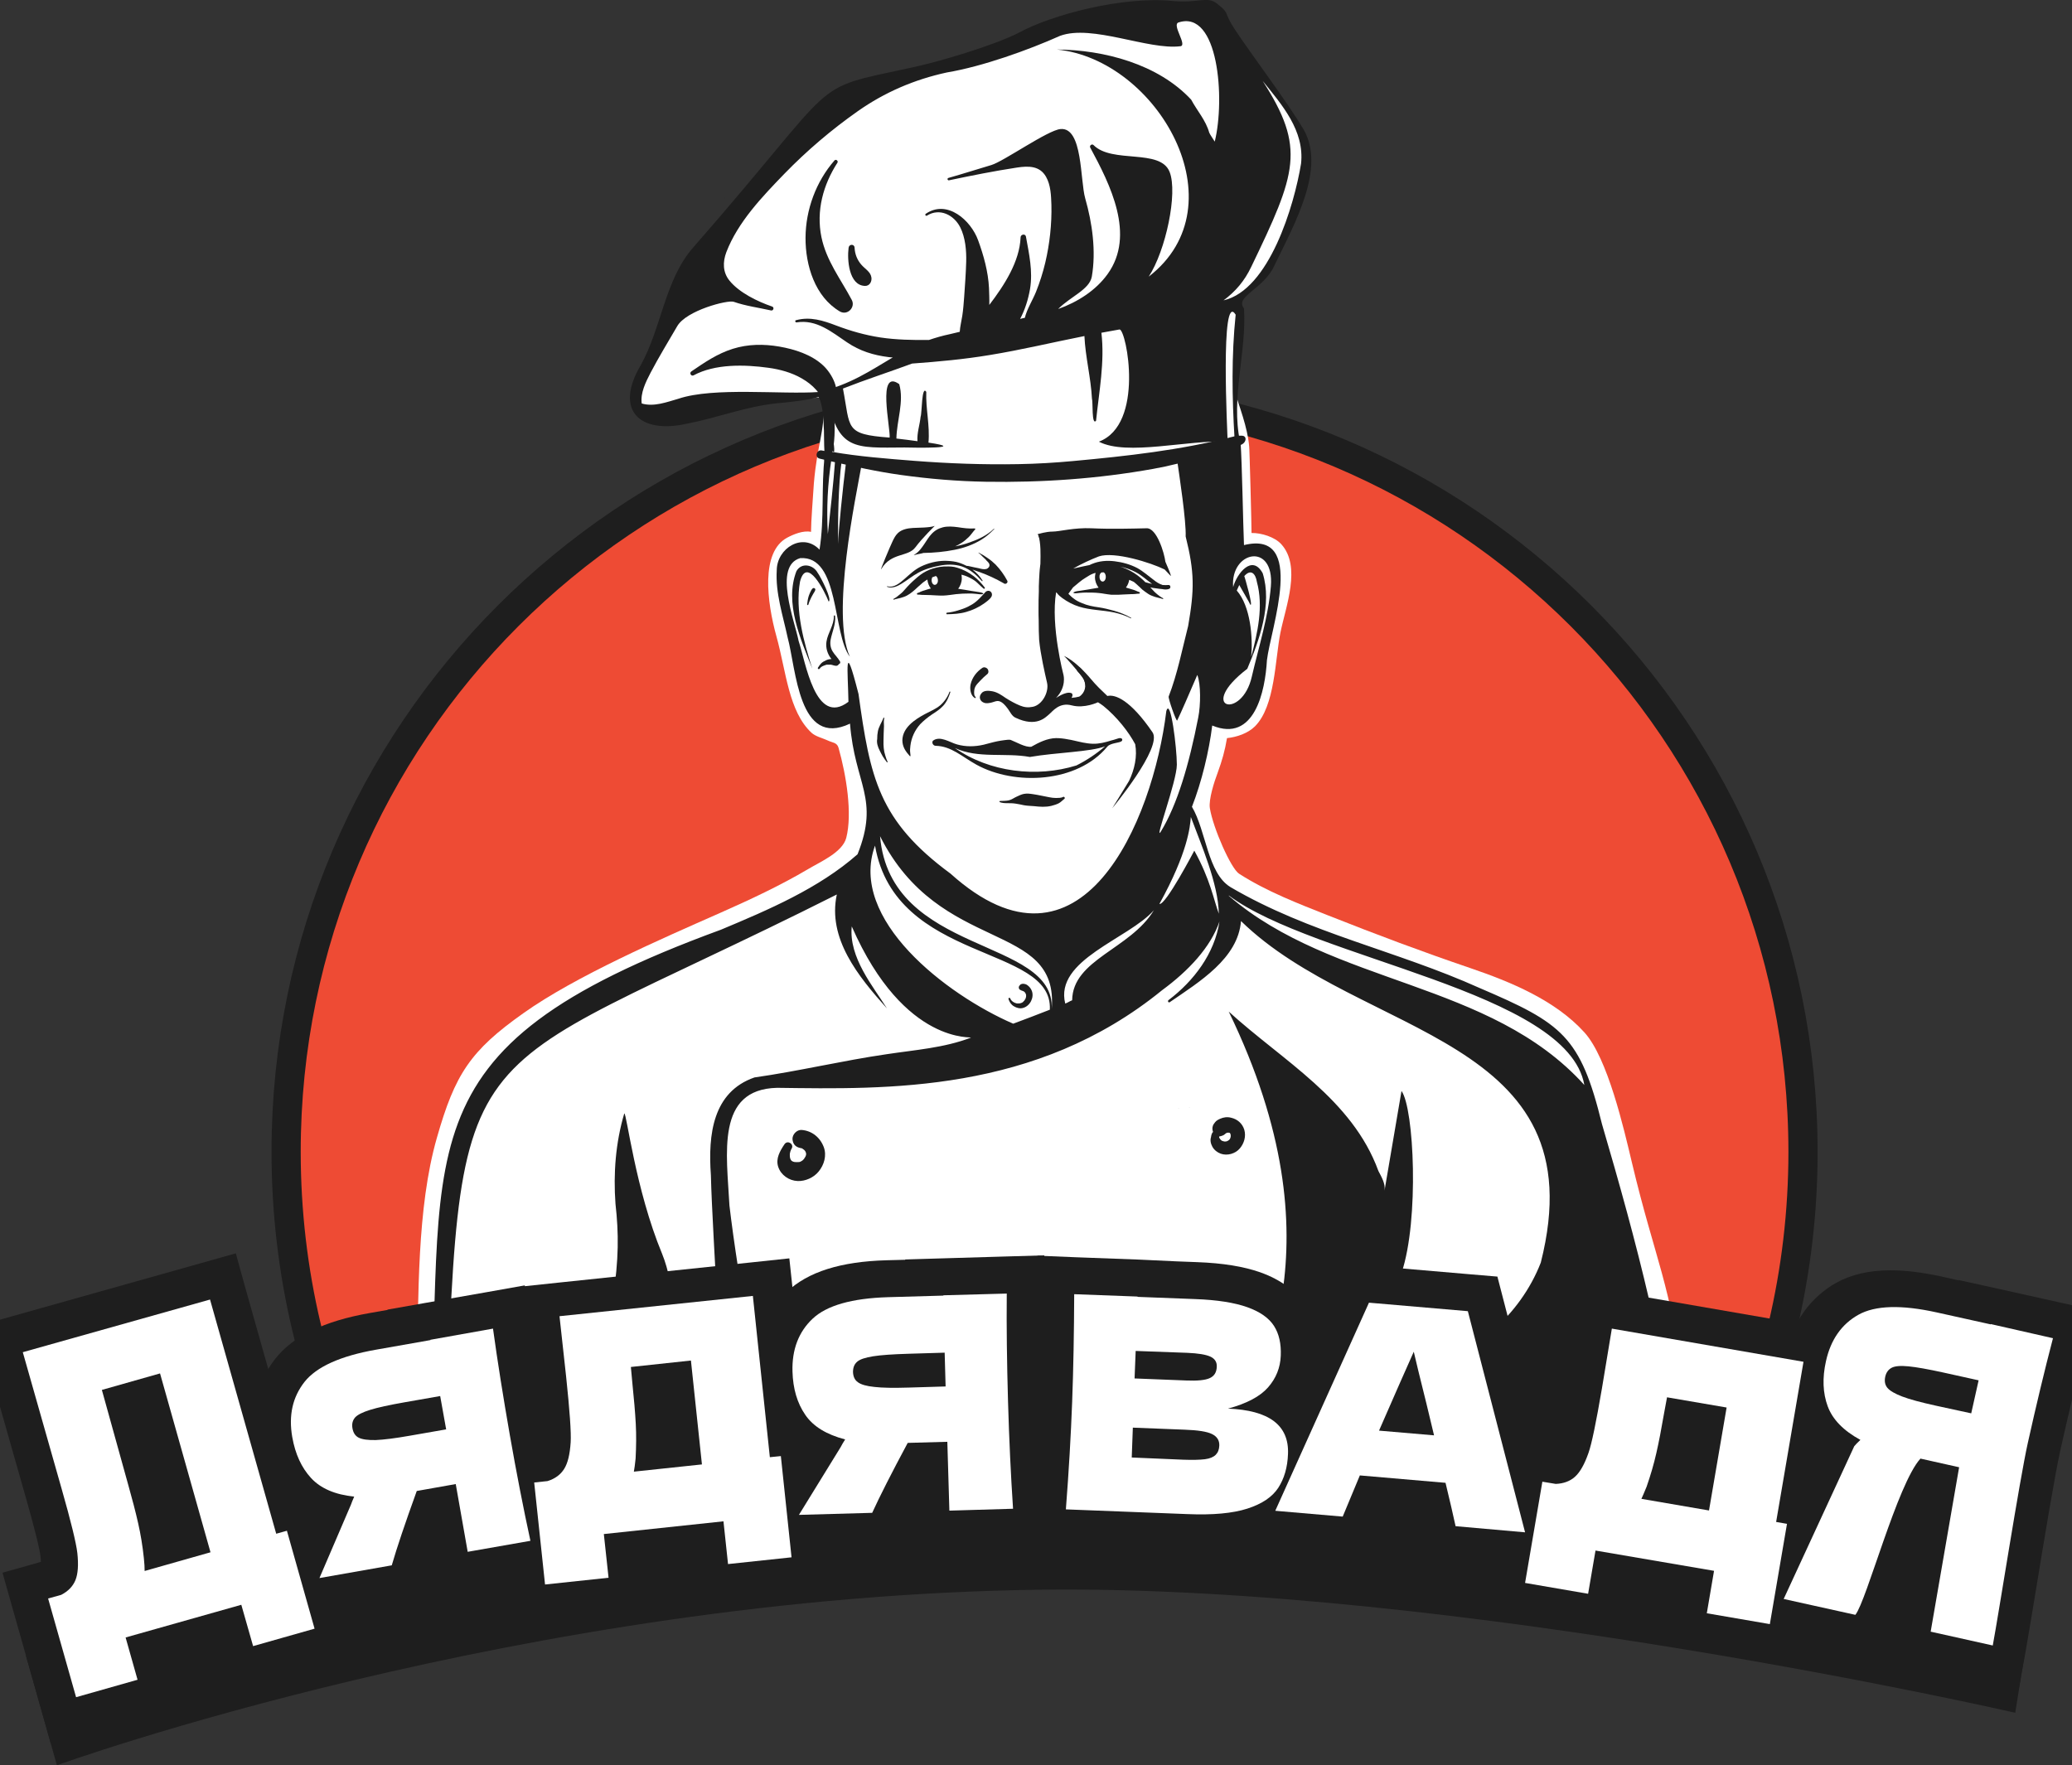
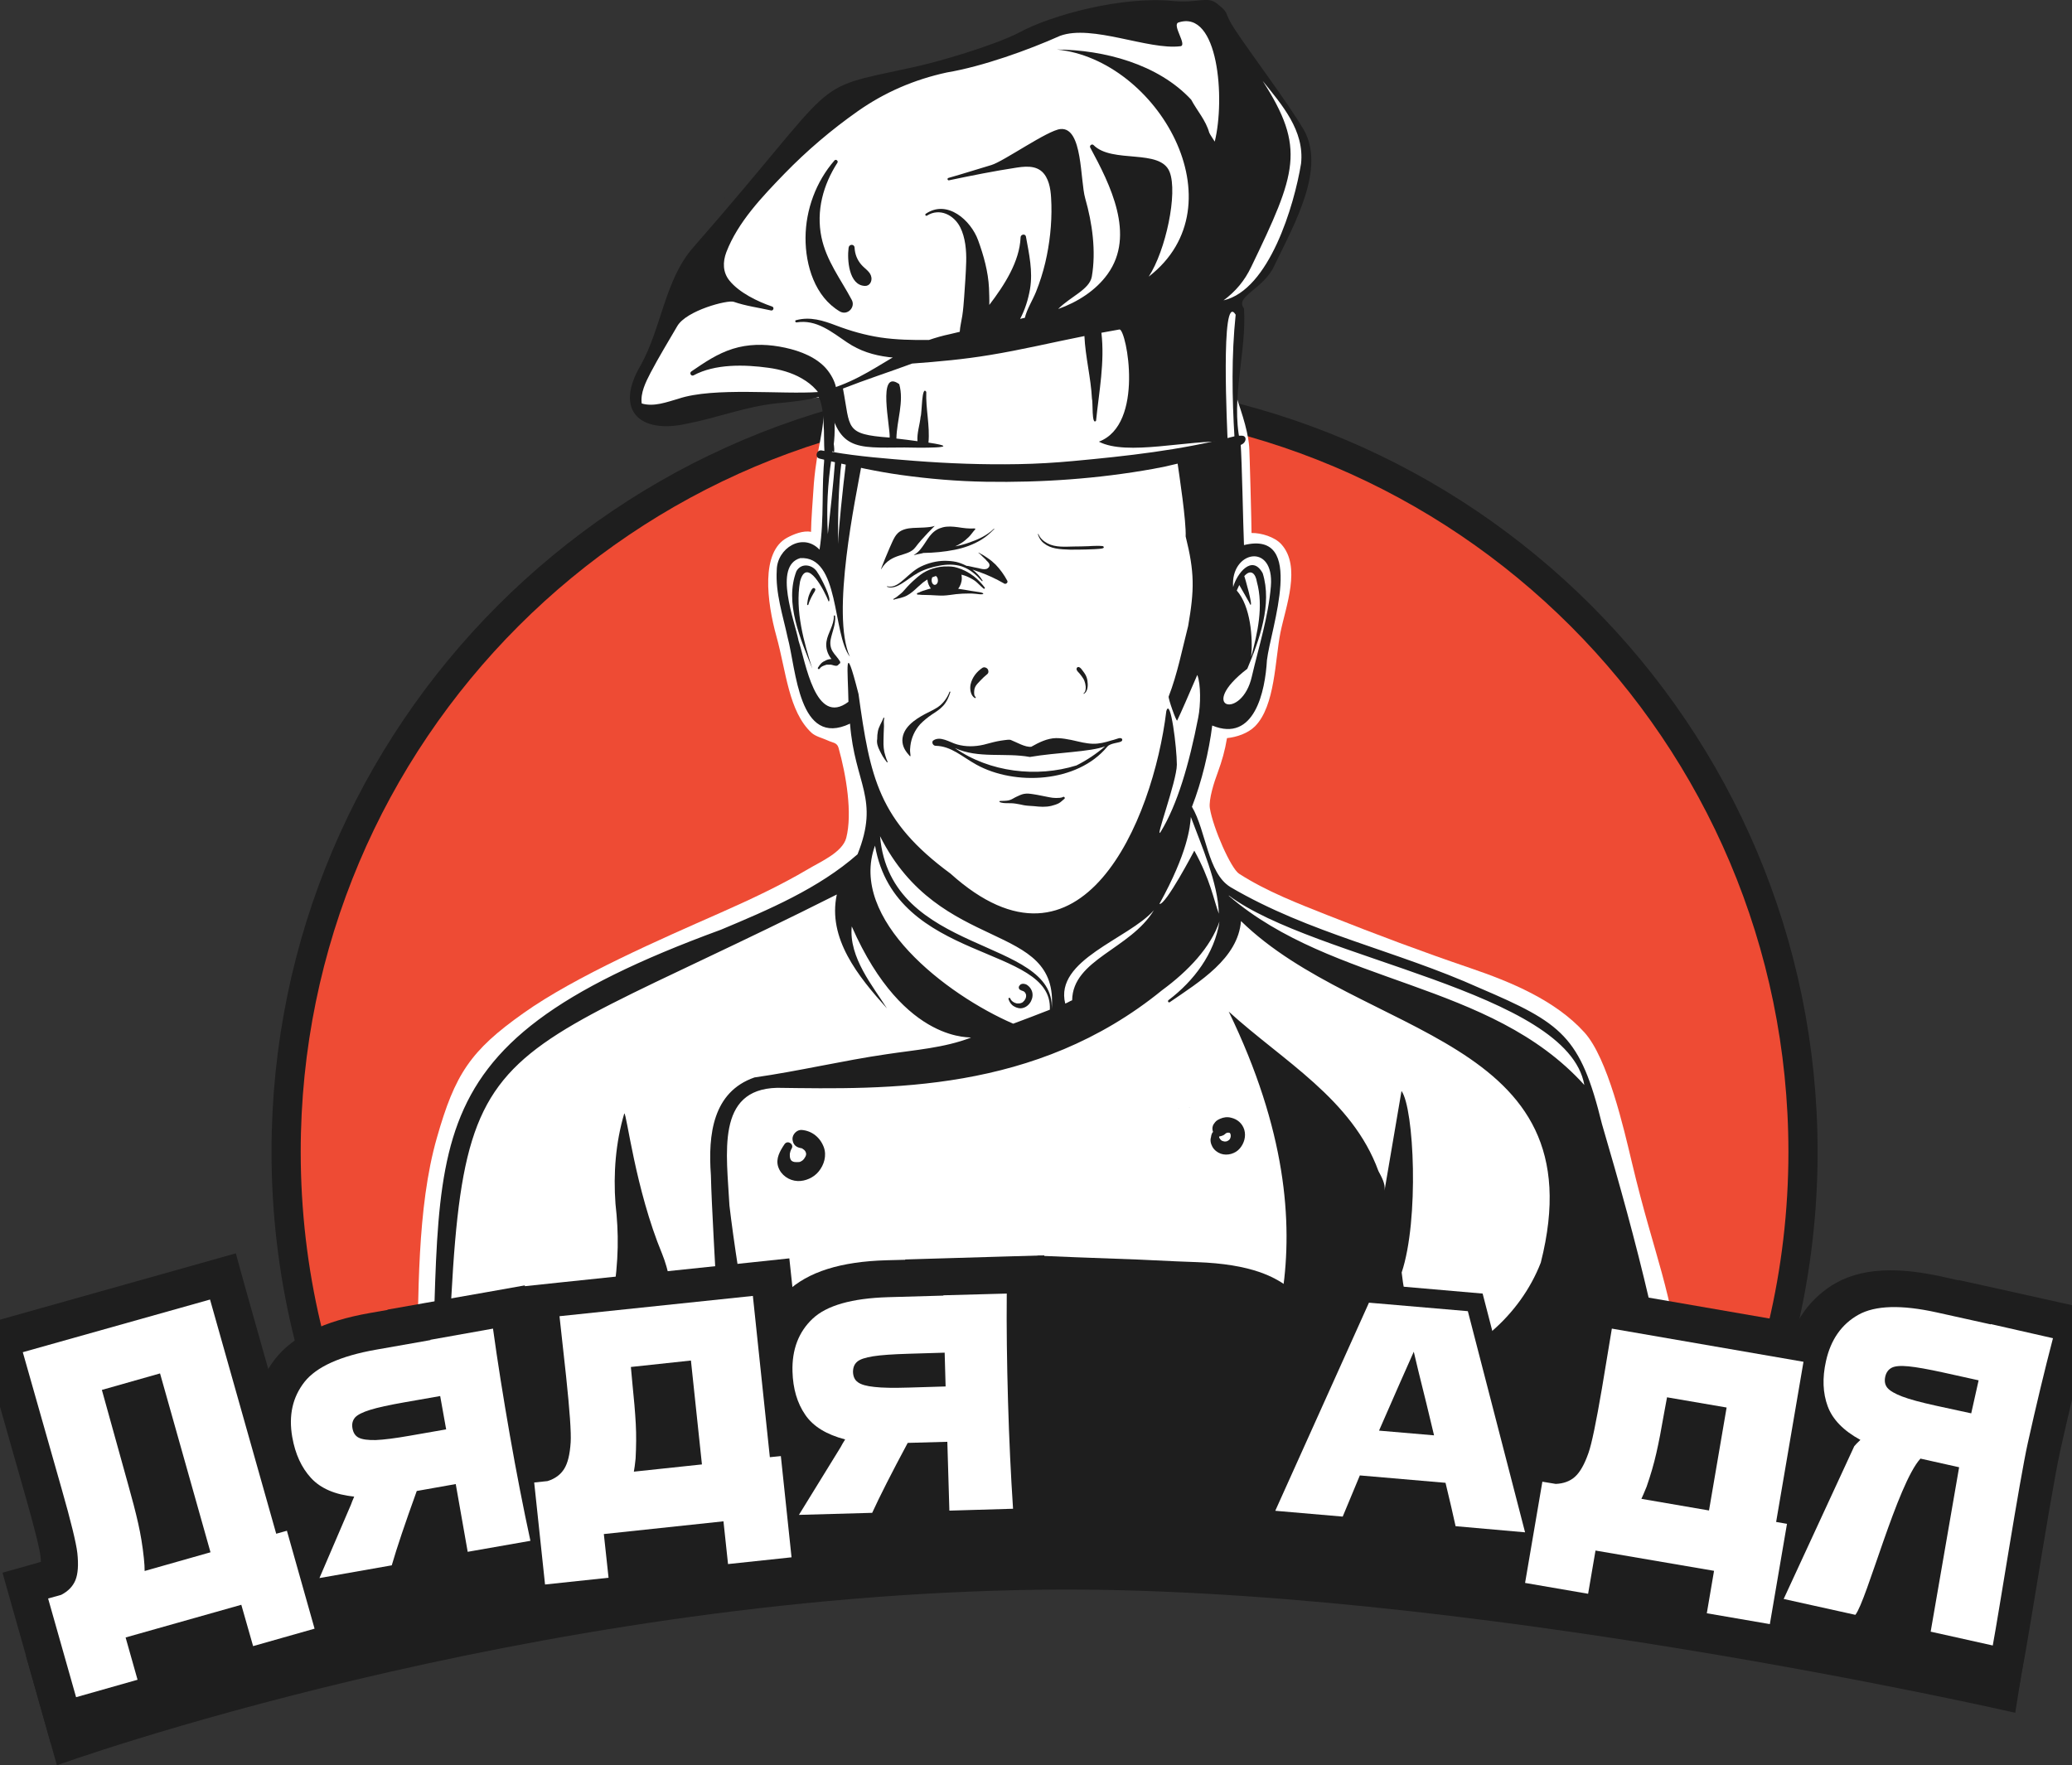
<svg xmlns="http://www.w3.org/2000/svg" id="Слой_1" x="0px" y="0px" viewBox="0 0 131.8 112.31" style="enable-background:new 0 0 131.8 112.31;" xml:space="preserve">
  <rect x="0" y="0" width="131.8" height="112.31" fill="#333333" stroke="none" />
  <style type="text/css"> .st0{fill:#EE4B34;stroke:#1E1E1E;stroke-width:1.857;stroke-miterlimit:10;} .st1{fill:#FFFFFF;} .st2{fill:#1E1E1E;} .st3{fill:none;} .st4{fill:#FFFFFF;stroke:#000000;stroke-miterlimit:10;} .st5{fill:#EE4B34;} .st6{fill:#EC4B34;} .st7{fill:none;stroke:#1D1D1B;stroke-width:1.401;stroke-linecap:round;stroke-linejoin:round;stroke-miterlimit:10;} .st8{fill:#1D1D1B;} .st9{fill:#EC4B34;stroke:#1D1D1B;stroke-width:1.401;stroke-linecap:round;stroke-linejoin:round;stroke-miterlimit:10;} .st10{fill:#FFFFFF;stroke:#1D1D1B;stroke-width:1.401;stroke-linecap:round;stroke-linejoin:round;stroke-miterlimit:10;} .st11{fill:none;stroke:#1D1D1B;stroke-width:1.27;stroke-linecap:round;stroke-linejoin:round;stroke-miterlimit:10;} .st12{fill:#FFFFFF;stroke:#1D1D1B;stroke-linecap:round;stroke-linejoin:round;stroke-miterlimit:10;} .st13{fill:#EC4B34;stroke:#1D1D1B;stroke-width:0.75;stroke-linecap:round;stroke-linejoin:round;stroke-miterlimit:10;} .st14{fill:#FFFFFF;stroke:#1D1D1B;stroke-width:0.8;stroke-linecap:round;stroke-linejoin:round;stroke-miterlimit:10;} .st15{fill:#EC4B34;stroke:#1D1D1B;stroke-width:1.37;stroke-linecap:round;stroke-linejoin:round;stroke-miterlimit:10;} .st16{fill:#FDDDD9;} .st17{fill:#FDDDD9;stroke:#1D1D1B;stroke-width:1.401;stroke-linecap:round;stroke-linejoin:round;stroke-miterlimit:10;} .st18{fill:#0F0F0F;} .st19{fill:#FFFFFF;stroke:#1D1D1B;stroke-width:1.371;stroke-linecap:round;stroke-linejoin:round;stroke-miterlimit:10;} .st20{fill:none;stroke:#1D1D1B;stroke-width:1.365;stroke-linecap:round;stroke-linejoin:round;stroke-miterlimit:10;} .st21{fill:none;stroke:#1D1D1B;stroke-miterlimit:10;} .st22{fill:#FFDFDB;} .st23{fill:#FFFFFF;stroke:#1D1D1B;stroke-width:4.652;stroke-linecap:round;stroke-linejoin:round;stroke-miterlimit:10;} .st24{fill:none;stroke:#1D1D1B;stroke-width:8.786;stroke-linecap:round;stroke-linejoin:round;stroke-miterlimit:10;} .st25{fill:none;stroke:#1D1D1B;stroke-width:1.4;stroke-linecap:round;stroke-linejoin:round;stroke-miterlimit:10;} .st26{fill:none;stroke:#1D1D1B;stroke-width:1.5;stroke-linecap:round;stroke-linejoin:round;stroke-miterlimit:10;} .st27{fill:#FFFFFF;stroke:#1D1D1B;stroke-width:1.4;stroke-linecap:round;stroke-linejoin:round;stroke-miterlimit:10;} .st28{fill:#FFFFFF;stroke:#1D1D1B;stroke-width:1.51;stroke-linecap:round;stroke-linejoin:round;stroke-miterlimit:10;} .st29{fill:#FFFFFF;stroke:#1D1D1B;stroke-width:1.034;stroke-miterlimit:10;} .st30{fill:#1D1D1B;stroke:#FFFFFF;stroke-width:0.517;stroke-miterlimit:10;} .st31{clip-path:url(#SVGID_00000139977466822093471120000015097918879026852264_);fill:#F1F1F1;} .st32{clip-path:url(#SVGID_00000139977466822093471120000015097918879026852264_);fill:#E7E9EC;} .st33{clip-path:url(#SVGID_00000139977466822093471120000015097918879026852264_);} .st34{fill:#DDDEDF;} .st35{opacity:0.7;clip-path:url(#SVGID_00000139977466822093471120000015097918879026852264_);} .st36{fill:none;stroke:#818181;stroke-width:3;stroke-miterlimit:10;} .st37{fill:none;stroke:#BBBBBB;stroke-width:2;stroke-miterlimit:10;} .st38{fill:none;stroke:#818181;stroke-width:2;stroke-miterlimit:10;} .st39{fill:none;stroke:#C0C0C0;stroke-miterlimit:10;} .st40{fill:#A7D9B4;} .st41{opacity:0.5;clip-path:url(#SVGID_00000139977466822093471120000015097918879026852264_);fill:none;stroke:#7C7C7C;stroke-width:0.5;stroke-miterlimit:10;} </style>
  <g>
    <g>
      <path class="st0" d="M66.44,25.04c-26.64,0-48.24,21.6-48.24,48.24c0,7.65,1.78,14.89,4.96,21.32h86.57 c3.17-6.43,4.96-13.67,4.96-21.32C114.68,46.64,93.09,25.04,66.44,25.04z" />
    </g>
    <g>
      <path class="st1" d="M107.23,88.79c-1-7.37-1.93-8.54-3.43-14.85c-0.51-2.14-1.53-6.61-3.01-8.25c-1.86-2.06-4.72-3.23-7.27-4.1 c-3.11-1.06-5.83-2.08-9.04-3.35c-1.92-0.76-3.92-1.53-5.66-2.65c-0.52-0.33-1.66-2.92-1.86-4.17c-0.09-0.55,0.29-1.72,0.49-2.24 c0.29-0.8,0.46-1.39,0.6-2.22c0.61-0.06,1.33-0.3,1.78-0.75c1.29-1.3,1.27-4.23,1.62-5.97c0.34-1.67,1.34-4.2,0.05-5.62 c-0.42-0.46-1.27-0.72-1.89-0.71c0.01-0.23-0.13-5.51-0.15-5.5c-0.1-1.23-0.63-2.55-1-3.75c0.17-0.93,0.38-2.23,0.27-3.18 c-0.13-1.15-0.16-2.43,0.83-3.22c0.1-0.08,0.15-0.17,0.17-0.26c1.48-1.57,2.38-3.73,2.96-5.74c0.41-1.42,0.41-2.85-0.2-4.22 c-0.55-1.25-1.46-2.31-2.39-3.3c-0.04-0.07-0.08-0.15-0.13-0.22c-0.6-0.45-1.2-0.91-1.79-1.37c-0.16-0.1-0.32-0.2-0.49-0.29 c-0.63-0.37-0.34-1.81-1.01-2.1c-1.17-0.51-3.35,0.24-4.6,0c-1.42,0.19-2.84,0.38-4.27,0.58c-0.04,0-0.08,0-0.12,0.02 c-0.1,0.01-0.19,0.03-0.29,0.04c-0.16,0.02-0.26,0.11-0.29,0.23c-2.66,1.25-5.41,2.29-8.22,3.13 c-6.92,1.94-11.31,8.33-14.92,14.13c-1.18,1.9-2.31,3.84-3.4,5.79c-0.05,0.09-0.07,0.19-0.05,0.27c-0.08,0.4,0.03,0.85,0.34,1.16 c0.75,0.75,2.11,0.38,3.02,0.26c1.17-0.16,2.34-0.37,3.43-0.82c0.52-0.21,4.47-0.19,4.79-0.26c0.65-0.05-0.07-0.82,0.31,0.24 c0.03,2.11-0.42,2.66-0.64,5.23c-0.06,0.95-0.18,2.4-0.18,3.08c-0.49-0.11-1.13,0.16-1.52,0.37c-1.69,0.91-1.29,4.08-0.68,6.28 c0.62,2.23,0.77,4.77,2.23,6.13c0.26,0.24,0.71,0.34,1.03,0.49c0.31,0.15,0.59,0.12,0.69,0.47c0.49,1.74,0.89,4.17,0.49,5.73 c-0.24,0.92-1.65,1.52-2.4,1.97c-1.81,1.07-3.72,1.96-5.64,2.81c-3.69,1.63-9.17,4.01-12.48,6.36c-3.4,2.4-4.37,3.9-5.52,7.94 c-1.29,4.5-1.15,10.15-1.28,14.79c-0.07,2.46-0.08,4.91-0.04,7.37c0.38-0.01,80.97-0.13,81.34-0.15 C107.78,92.58,107.43,90.3,107.23,88.79z" />
      <path class="st2" d="M101.9,71.51c-1.37-5.59-2.54-6.41-7.78-8.65c-5.33-2.4-10.8-3.46-15.85-6.42c-1.46-0.89-1.54-3.57-2.45-5.11 c0.62-1.58,1.09-3.55,1.29-5.17c2.69,1.11,3.37-2.19,3.48-4.16c0.23-1.99,2.54-8.3-1.46-7.32c-0.06-1.38-0.12-5.2-0.22-6.58 c-0.75,0.07-1.61,0.6-2.36,0.65c-0.52,0.04-1.17,0.38-1.69,0.41c0.17,1.16,0.6,4,0.56,4.97c0.57,2.28,0.56,3.38,0.16,5.69 c-0.37,1.45-0.69,3.08-1.24,4.49c-0.05,0.1,0.49,1.63,0.54,1.53c0.23-0.46,0.8-1.79,1.28-2.9c0.23,0.58,0.22,1.92,0.06,2.71 c-0.58,2.98-1.33,5.54-2.38,7.26c-0.45,0.7,1.02-3.21,1.02-4.26c0-1.05-0.4-4.33-0.67-3.41c-0.85,7-5.41,17.83-13.73,10.34 c-4.58-3.37-5.11-6.1-5.85-11.43c-0.94-3.68-0.67-1.45-0.64,0.5c-2.11,1.6-2.72-2.53-3.17-3.87c-0.24-1.25-1.63-4.77,0.1-5.27 c2.53-0.17,2.04,4.81,3.16,6.27c-1.22-2.68,0.39-10.2,0.74-12.17c-0.33-0.07-0.65-0.15-0.98-0.23c-0.22,1.77-0.48,4.31-0.51,5.23 c-0.01-1.56,0.01-3.65,0.23-5.31c-0.14-0.04-0.27-0.07-0.41-0.11c-0.1,1.45-0.36,3.77-0.47,4.79c-0.09-1.62-0.02-3.17,0.24-4.85 c-0.15-0.04-0.29-0.08-0.44-0.13c-0.23,2-0.01,3.97-0.33,5.97c-1.07-1.12-2.71-0.09-2.72,1.31c-0.09,1.45,0.39,2.87,0.69,4.27 c0.55,2.03,0.69,7.05,3.97,5.49c0.3,3.87,1.9,4.75,0.48,8.31c-2.46,2.17-5.68,3.54-8.69,4.8c-21.07,7.72-17.33,13.92-18.61,33.47 c0.05,0.64-0.5,1.83,0.44,1.95c0.32,0,0.53-0.26,0.56-0.56c1.13-29.66-0.15-24.45,24.98-37.1c-0.6,2.8,1.36,5.21,3.19,7.25 c-0.87-1.39-2.44-3.24-2.24-5.22c3.37,7.68,7.83,6.98,7.57,7.08c-1.69,0.65-3.56,0.78-5.34,1.05c-2.82,0.41-5.6,1.08-8.42,1.48 c-2.64,0.92-2.96,3.61-2.77,6.22c0.09,3.9,0.92,14.76,0.52,16.5l-2.65-3.98c-0.1-2.59-0.15-5.49-0.97-7.51 c-1.71-4.12-2.26-8.99-2.41-8.94c-0.55,1.86-0.7,3.81-0.56,5.74c0.43,3.86,0,6.25-2.56,17.78c4.47,0.04,8.93,0.2,13.4,0.34 c-1.49-4.15-3.07-13.57-3.59-18c-0.17-3.29-0.88-7.4,3.03-7.49C56.4,69.3,65.87,69.56,73.92,63c1.69-1.24,3.09-2.74,3.65-4.37 c-0.31,2.04-1.63,3.78-3.24,5c-0.08,0.06,0,0.19,0.08,0.13c1.89-1.3,4.34-2.78,4.53-5.16c7.63,7.45,22.74,7.26,19.07,21.73 c-1.32,3.4-4.37,5.96-7.87,6.9c-0.32-3.01-0.8-4.63-0.98-6.27c1.12-3.35,0.79-10.45-0.01-11.55c0,0-1.08,6.34-1.08,6.34 c0.07-0.44-0.2-0.88-0.39-1.25c-1.67-4.58-6.09-7.01-9.52-10.14c14.64,30.21-22.74,32.85,28.75,29.82 C106.08,86.46,104.08,78.94,101.9,71.51z M79.15,36.65c0.43-0.48,0.72-0.14,0.8,0.37c0.43,1.57,0.04,3.24-0.36,4.77 c0.11-1.24-0.04-3.21-0.92-4.22c0.05-0.12,0.11-0.23,0.16-0.35c0.18,0.33,0.67,1.15,0.7,1.25C79.74,38.64,79.17,36.69,79.15,36.65 z M79.34,42.55c0.76-1.81,1.6-4.1,0.98-6.08c-0.68-1.24-1.65,0.04-1.88,0.88c-0.19-2.3,2.63-2.88,2.4-0.05 c-0.16,1.95-0.77,3.84-1.21,5.74C79,45.85,76.07,45.06,79.34,42.55z M66.78,64.24c-0.74,0.29-1.52,0.59-2.33,0.89 c-4.25-1.84-10.5-6.64-8.79-11.33C56.96,61.3,67,60.08,66.78,64.24z M66.9,64.19L66.9,64.19c0.21-4.58-10.27-3.37-10.92-10.99 C59.79,60.79,67.37,58.53,66.9,64.19z M68.2,63.64c-0.14,0.05-0.3,0.16-0.44,0.21c-0.7-2.79,4.03-4.11,5.64-5.94 C71.9,60.39,68.23,61.04,68.2,63.64z M75.97,54.12c0,0-1.83,3.5-2.22,3.39c1.81-3.28,1.95-4.9,2-5.53 c0.66,1.78,1.74,4.22,1.78,6.15C77.21,57.27,76.99,55.96,75.97,54.12z M78.17,57c0-0.01,0-0.02-0.01-0.03 c5.45,4.08,21.57,6.09,22.62,12.06C94.77,62.38,84.83,62.72,78.17,57z" />
      <g>
-         <path class="st2" d="M65.11,21.78C65.12,21.79,65.12,21.79,65.11,21.78C65.11,21.78,65.11,21.78,65.11,21.78z" />
        <g>
          <path class="st2" d="M64.86,21.73c0.01,0,0.01,0,0.02-0.01C64.89,21.72,64.88,21.72,64.86,21.73z" />
        </g>
      </g>
      <g>
        <path class="st2" d="M69.01,44.04c0.01,0,0.01-0.01,0-0.01C69,44.02,69,44.04,69.01,44.04L69.01,44.04z" />
      </g>
      <g>
        <path class="st2" d="M68.95,44.14c0.27-0.16,0.26-0.57,0.22-0.84c-0.02-0.13-0.06-0.26-0.13-0.38c-0.04-0.08-0.1-0.15-0.15-0.22 c-0.07-0.09-0.15-0.23-0.27-0.26c-0.09-0.02-0.15,0.06-0.14,0.14c0.01,0.1,0.13,0.2,0.19,0.27c0.05,0.06,0.09,0.12,0.14,0.18 c0.06,0.09,0.13,0.18,0.17,0.29c0.04,0.11,0.07,0.23,0.08,0.35c0.01,0.15,0,0.34-0.13,0.44C68.91,44.12,68.93,44.15,68.95,44.14 L68.95,44.14z" />
      </g>
      <g>
-         <path class="st2" d="M60.24,39.08c0.42-0.01,0.83-0.03,1.23-0.15c0.39-0.11,0.78-0.29,1.12-0.53c0.08-0.06,0.17-0.12,0.25-0.19 c0.09-0.08,0.22-0.19,0.25-0.31c0.05-0.19-0.11-0.36-0.3-0.3c-0.05,0.02-0.09,0.04-0.12,0.08c-0.01,0.02-0.03,0.03-0.04,0.05 c0.01-0.02,0.01-0.01-0.01,0.01c-0.04,0.05-0.08,0.09-0.12,0.13c-0.13,0.14-0.27,0.29-0.42,0.41c-0.15,0.13-0.33,0.23-0.51,0.32 c-0.2,0.1-0.42,0.17-0.64,0.24c-0.23,0.07-0.46,0.12-0.69,0.14C60.18,38.99,60.18,39.08,60.24,39.08L60.24,39.08z" />
-       </g>
+         </g>
      <path class="st2" d="M62.64,37.38c-0.21-0.27-0.43-0.51-0.7-0.72c-0.31-0.24-0.68-0.43-1.05-0.54c-0.24-0.08-0.5-0.09-0.75-0.08 c-0.03,0-0.07,0-0.1,0c-0.09,0.01-0.18,0.02-0.27,0.03c-0.29,0.05-0.57,0.13-0.83,0.26c-0.27,0.13-0.51,0.32-0.73,0.52 c-0.22,0.19-0.44,0.41-0.62,0.62c-0.1,0.12-0.21,0.24-0.33,0.33c-0.13,0.11-0.26,0.22-0.42,0.3c-0.03,0.01-0.01,0.06,0.02,0.05 c0.14-0.05,0.29-0.07,0.43-0.11c0.14-0.04,0.27-0.08,0.4-0.15c0.26-0.14,0.47-0.33,0.69-0.54c0.11-0.1,0.22-0.2,0.33-0.29 c0.01-0.01,0.03-0.02,0.04-0.03c0,0,0.01-0.01,0.02-0.01c0.03-0.02,0.05-0.04,0.08-0.06c0.04-0.03,0.09-0.06,0.14-0.09 c0.02,0.21,0.1,0.41,0.22,0.57c-0.14,0.04-0.27,0.07-0.4,0.12c-0.07,0.02-0.14,0.04-0.21,0.07c-0.04,0.01-0.07,0.03-0.1,0.05 c-0.04,0.02-0.09,0.03-0.14,0.05c-0.05,0.01-0.04,0.1,0.01,0.1c0.07,0,0.13,0,0.19,0.01c0.07,0.01,0.15,0.01,0.22,0.01 c0.13,0,0.27,0.01,0.4,0.01c0.28,0.01,0.56,0.04,0.84,0.03c0.27-0.01,0.54-0.06,0.8-0.09c0.27-0.03,0.54-0.04,0.81-0.04 c0.15,0,0.29,0,0.44,0.02c0.14,0.01,0.31,0.05,0.45,0.02c0.03,0,0.03-0.05,0.01-0.06c-0.11-0.06-0.26-0.07-0.38-0.09 c-0.13-0.02-0.26-0.04-0.39-0.06c-0.27-0.05-0.53-0.09-0.8-0.13c0,0,0,0-0.01,0c0.14-0.19,0.23-0.42,0.23-0.67 c0-0.08-0.01-0.15-0.02-0.23c0.01,0,0.02,0,0.03,0.01c0.18,0.04,0.35,0.11,0.52,0.2c0.18,0.09,0.34,0.19,0.48,0.33 c0.13,0.12,0.24,0.24,0.38,0.35C62.62,37.48,62.67,37.43,62.64,37.38z M59.31,36.72C59.32,36.72,59.31,36.72,59.31,36.72 L59.31,36.72z M59.46,37.21c-0.11,0-0.2-0.13-0.2-0.3c0-0.07,0.02-0.13,0.04-0.18c0.02-0.01,0.04-0.02,0.06-0.02 c0.04-0.02,0.09-0.03,0.13-0.05c0.02-0.01,0.03-0.01,0.05-0.01c0.07,0.05,0.12,0.15,0.12,0.27 C59.67,37.07,59.58,37.21,59.46,37.21z" />
      <g>
        <path class="st2" d="M66.02,33.99c0.07,0.23,0.19,0.43,0.39,0.58c0.21,0.17,0.47,0.27,0.73,0.32c0.31,0.06,0.62,0.07,0.93,0.08 c0.33,0,0.66,0,1-0.01c0.18-0.01,0.37-0.01,0.55-0.02c0.1-0.01,0.19-0.01,0.29-0.02c0.09-0.01,0.18-0.01,0.27-0.05 c0.06-0.03,0.03-0.1-0.02-0.12c-0.07-0.02-0.14-0.01-0.22-0.02c-0.08,0-0.15,0-0.23,0c-0.16,0-0.32,0.01-0.47,0.02 c-0.31,0.01-0.62,0.02-0.93,0.02c-0.55,0.01-1.17,0.07-1.68-0.2c-0.24-0.13-0.47-0.32-0.57-0.58 C66.05,33.97,66.02,33.97,66.02,33.99L66.02,33.99z" />
      </g>
      <path class="st2" d="M64.07,36.94c-0.2-0.37-0.45-0.72-0.74-1.02c-0.15-0.15-0.32-0.29-0.5-0.41c-0.09-0.06-0.18-0.12-0.27-0.18 c-0.1-0.06-0.2-0.11-0.3-0.17c-0.01-0.01-0.03,0.01-0.01,0.02c0.09,0.06,0.17,0.15,0.25,0.23c0.07,0.06,0.13,0.13,0.2,0.19 c0.03,0.05,0.09,0.1,0.13,0.14c0,0,0.01,0.01,0.01,0.01c0.05,0.05,0.09,0.11,0.1,0.18c0.02,0.11-0.07,0.23-0.2,0.27 c-0.16,0.04-0.34-0.01-0.49-0.05c-0.08-0.02-0.17-0.03-0.25-0.05c-0.14-0.03-0.27-0.06-0.41-0.09C61.54,36.01,61.51,36,61.48,36 c-0.01,0-0.01-0.01-0.02-0.01c-0.2-0.1-0.42-0.19-0.64-0.24c-0.24-0.05-0.5-0.07-0.75-0.07c-0.51,0.01-1.02,0.14-1.48,0.36 c-0.4,0.19-0.72,0.5-1.05,0.79c-0.29,0.25-0.67,0.59-1.09,0.47c-0.03-0.01-0.04,0.03-0.01,0.04c0.32,0.11,0.65-0.04,0.92-0.21 c0.36-0.22,0.68-0.49,1.05-0.69c0.42-0.23,0.88-0.36,1.35-0.45c0.47-0.09,0.97-0.1,1.43,0.05c0.52,0.18,0.91,0.53,1.27,0.93 c0.02,0.02,0.06-0.01,0.04-0.03c-0.16-0.27-0.38-0.5-0.64-0.7c0.15,0.05,0.31,0.11,0.46,0.16c0.53,0.19,1.04,0.43,1.51,0.7 c0.01,0,0.01,0,0.02,0.01C63.95,37.21,64.15,37.08,64.07,36.94z" />
      <path class="st2" d="M63.21,33.65c-0.42,0.41-0.98,0.67-1.53,0.86c-0.3,0.11-0.61,0.19-0.92,0.25c0.14-0.06,0.28-0.14,0.42-0.23 c0.16-0.1,0.3-0.23,0.44-0.36c0.07-0.07,0.13-0.14,0.19-0.22c0.07-0.08,0.13-0.18,0.21-0.25c0.03-0.02,0.02-0.08-0.02-0.08 c-0.18,0.01-0.36,0.01-0.55-0.01c-0.18-0.02-0.36-0.04-0.53-0.07c-0.32-0.04-0.64-0.07-0.95,0.01c-0.28,0.07-0.52,0.21-0.72,0.43 c-0.18,0.19-0.31,0.42-0.46,0.64c-0.08,0.12-0.16,0.23-0.25,0.34c-0.09,0.11-0.23,0.25-0.4,0.34c-0.04,0.02,0.04,0.01,0.08,0 c0.11-0.04,0.37-0.07,0.52-0.12c0.66-0.01,1.33-0.07,1.98-0.2c0.61-0.12,1.2-0.33,1.73-0.66c0.29-0.18,0.54-0.4,0.78-0.65 C63.28,33.66,63.23,33.62,63.21,33.65z" />
      <g>
        <path class="st2" d="M60.45,44.04c-0.1,0.32-0.23,0.62-0.46,0.87c-0.21,0.23-0.47,0.39-0.73,0.56c-0.26,0.18-0.51,0.38-0.73,0.61 c-0.34,0.38-0.56,0.86-0.62,1.37c-0.02,0.15-0.03,0.3-0.01,0.45c0,0.03,0.05,0.29-0.03,0.2c-0.27-0.3-0.47-0.59-0.47-1.01 c0.02-0.8,0.79-1.31,1.42-1.65c0.33-0.18,0.69-0.32,0.98-0.56c0.27-0.23,0.48-0.54,0.6-0.87C60.41,43.99,60.47,44,60.45,44.04z" />
      </g>
      <g>
        <path class="st2" d="M51.42,38.47c0.04-0.16,0.12-0.32,0.19-0.47c0.04-0.07,0.08-0.15,0.12-0.22c0.05-0.08,0.1-0.15,0.13-0.24 c0.03-0.1-0.1-0.17-0.17-0.1c-0.07,0.07-0.11,0.15-0.15,0.24c-0.04,0.08-0.07,0.17-0.1,0.25c-0.02,0.08-0.05,0.17-0.06,0.25 c-0.02,0.09-0.02,0.18-0.04,0.27C51.34,38.5,51.41,38.52,51.42,38.47L51.42,38.47z" />
      </g>
      <path class="st2" d="M53.43,42.08c-0.07-0.12-0.14-0.21-0.23-0.32c-0.09-0.1-0.17-0.21-0.24-0.32c-0.14-0.23-0.17-0.5-0.12-0.76 c0.1-0.5,0.33-0.96,0.28-1.49c-0.01-0.05-0.08-0.05-0.08,0c0.02,0.58-0.39,1.08-0.47,1.64c-0.06,0.39,0.07,0.8,0.32,1.1 c-0.12,0-0.24,0.03-0.35,0.08c-0.11,0.05-0.22,0.11-0.3,0.19c-0.08,0.08-0.15,0.18-0.21,0.28c-0.04,0.07,0.06,0.13,0.11,0.06 c0.06-0.09,0.14-0.14,0.24-0.18c0.04-0.02,0.09-0.03,0.13-0.05c0.02-0.01,0.05-0.01,0.07-0.02c0.01,0,0.01,0,0.02,0 c-0.01,0-0.01,0,0,0c0.01,0,0.02,0,0.04,0c0.05,0,0.1,0,0.15,0c0.03,0,0.05,0,0.08,0c0,0,0,0,0,0c0.01,0,0.02,0,0.03,0.01 c0.05,0.01,0.1,0.02,0.15,0.04c0.03,0.01,0.09,0.01,0.11,0.02c0,0-0.01,0-0.01,0c0,0,0.01,0,0.01,0c0,0,0,0,0,0c0,0,0,0,0,0 c0.01,0,0.02,0,0.03,0c0.04,0,0.07-0.01,0.1-0.03c0.03-0.02,0.06-0.05,0.07-0.08C53.42,42.25,53.48,42.16,53.43,42.08z M52.84,42.31C52.85,42.31,52.85,42.31,52.84,42.31L52.84,42.31z" />
      <path class="st2" d="M71.23,46.96c-0.07,0-0.21,0.06-0.26,0.07c-0.09,0.03-0.19,0.06-0.28,0.08c-0.38,0.12-0.77,0.22-1.17,0.21 c-0.42-0.01-0.83-0.12-1.23-0.21c-0.12-0.03-0.24-0.05-0.36-0.07c-0.25-0.05-0.5-0.08-0.75-0.08c-0.57,0.01-1.1,0.28-1.58,0.55 c-0.38,0.05-0.96-0.3-1.3-0.43c-0.1-0.04-0.3,0-0.41,0.01c-0.15,0.02-0.29,0.04-0.44,0.07c-0.3,0.06-0.59,0.15-0.88,0.22 c-0.56,0.13-1.14,0.14-1.7-0.02c-0.44-0.12-1.08-0.58-1.53-0.23c-0.09,0.14,0.03,0.32,0.18,0.32c0.99,0.02,1.67,0.69,2.59,1.2 c2.42,1.34,6.41,1.18,8.33-1.15c0.2-0.24,0.8-0.23,0.91-0.35C71.4,47.12,71.43,46.95,71.23,46.96z M68.47,48.7 c-2.51,0.78-5.52,0.44-7.73-1.11c1.49,0.69,3.18,0.28,4.77,0.57l0,0c1.68-0.29,3.87-0.32,4.79-0.68 C69.74,47.96,69.13,48.37,68.47,48.7z" />
      <g>
        <path class="st2" d="M67.63,50.7c-0.15,0.08-0.3,0.06-0.46,0.07c-0.15,0-0.29-0.02-0.44-0.05c-0.33-0.06-0.66-0.14-1-0.19 c-0.2-0.03-0.4-0.06-0.6-0.02c-0.16,0.03-0.32,0.11-0.47,0.18c-0.16,0.07-0.31,0.19-0.49,0.23c-0.19,0.04-0.37,0.03-0.56,0.04 c-0.03,0-0.05,0.05-0.02,0.07c0.14,0.06,0.31,0.07,0.46,0.07c0.19,0,0.37,0,0.56,0.03c0.18,0.03,0.35,0.06,0.52,0.1 c0.21,0.04,0.43,0.04,0.65,0.06c0.37,0.04,0.73,0.07,1.1-0.02c0.16-0.04,0.32-0.09,0.46-0.16c0.14-0.07,0.25-0.2,0.38-0.3 C67.76,50.75,67.69,50.67,67.63,50.7L67.63,50.7z" />
      </g>
      <path class="st2" d="M56.2,47.11c0.01-0.3,0.01-0.61,0.03-0.92c-0.01-0.17-0.02-0.34,0.02-0.51c0.01-0.02-0.04-0.03-0.05-0.01 c-0.11,0.29-0.31,0.57-0.36,0.87c-0.03,0.15-0.04,0.3-0.04,0.45c0,0.01,0,0.01,0,0.02c-0.05,0.25,0.04,0.52,0.16,0.75 c0.06,0.12,0.12,0.24,0.19,0.36c0.08,0.13,0.17,0.25,0.26,0.37c0.01,0.02,0.07,0.01,0.05-0.02c-0.06-0.12-0.1-0.25-0.14-0.38 C56.21,47.77,56.19,47.44,56.2,47.11z" />
      <g>
        <path class="st2" d="M64.15,63.56c0.06,0.19,0.17,0.36,0.34,0.46c0.18,0.11,0.4,0.17,0.61,0.1c0.43-0.13,0.7-0.67,0.53-1.09 c-0.06-0.15-0.16-0.27-0.29-0.36c-0.07-0.05-0.15-0.07-0.23-0.08c-0.05,0-0.1,0-0.14,0.02c-0.04,0.01-0.05,0.02-0.08,0.05 c0,0-0.01,0.01-0.01,0.01c-0.04,0.06-0.04,0.06,0.01,0c-0.15,0.1-0.09,0.33,0.09,0.33c-0.01,0-0.01,0-0.02,0 c-0.03-0.02-0.06-0.03-0.09-0.05c0.03,0.03,0.05,0.04,0.09,0.06c0.01,0.01,0.03,0.01,0.04,0.02c0.02,0,0.04,0.01,0.06,0.01 c-0.01,0-0.02,0-0.03,0c0,0,0.05,0.01,0.06,0.02c0,0,0.02,0.01,0.02,0.01c0,0-0.05-0.02,0,0c0.02,0.01,0.04,0.02,0.05,0.03 c0.03,0.02-0.02-0.02,0.01,0.01c0.01,0.01,0.03,0.03,0.04,0.05c0.02,0.02-0.01-0.03,0,0c0,0.01,0.01,0.02,0.02,0.03 c0,0.01,0.02,0.04,0.01,0.01c-0.01-0.02,0,0,0,0.01c0.01,0.02,0.01,0.04,0.02,0.05c0,0.02,0.01,0.04,0.01,0.05c0,0,0-0.04,0-0.02 c0,0.01,0,0.03,0,0.04c0,0.02,0,0.04,0,0.06c0,0.02-0.01,0.07,0,0.02c-0.01,0.04-0.02,0.07-0.03,0.11c0,0.01-0.01,0.02-0.01,0.03 c0,0,0.02-0.03,0-0.01c-0.01,0.02-0.02,0.03-0.03,0.05c-0.01,0.02-0.02,0.03-0.03,0.05c0,0.01-0.01,0.01-0.01,0.02 c-0.03,0.04,0.02-0.01,0,0c-0.03,0.02-0.05,0.05-0.08,0.08c-0.01,0.01-0.01,0.01-0.02,0.02c0.03-0.02,0.01-0.01,0,0 c-0.02,0.01-0.04,0.02-0.05,0.03c-0.01,0-0.05,0.02-0.04,0.02c0.01-0.01-0.03,0.01-0.04,0.01c-0.04,0.01-0.07,0.02-0.11,0.02 c-0.01,0-0.02,0-0.03,0c0,0,0.02,0,0,0c-0.02,0-0.04,0-0.06,0c0,0-0.03,0-0.01,0c-0.01,0-0.02,0-0.02,0 c-0.02,0-0.04-0.01-0.06-0.01c-0.15-0.04-0.31-0.14-0.37-0.29C64.25,63.45,64.13,63.48,64.15,63.56L64.15,63.56z" />
      </g>
      <path class="st2" d="M56.06,36.2c-0.15,0.25,0.59-1.51,0.72-1.77c0.09-0.19,0.19-0.38,0.34-0.52c0.25-0.23,0.61-0.3,0.95-0.32 s1.07-0.01,1.39-0.13c0,0-0.76,0.73-1.24,1.37C57.75,35.45,56.69,35.14,56.06,36.2z" />
      <g>
-         <path class="st2" d="M74.94,70.52c0.02,0,0.04,0,0.06-0.01c0,0,0,0,0,0C74.97,70.51,74.96,70.51,74.94,70.52 C74.94,70.52,74.94,70.52,74.94,70.52z" />
+         <path class="st2" d="M74.94,70.52c0.02,0,0.04,0,0.06-0.01c0,0,0,0,0,0C74.94,70.52,74.94,70.52,74.94,70.52z" />
        <path class="st2" d="M75.63,70.44c0.01,0.01,0.04,0.01,0.06,0.01c-0.01,0-0.02,0-0.03-0.01C75.65,70.44,75.64,70.44,75.63,70.44z " />
      </g>
      <g>
        <path class="st2" d="M49.9,72.8c-0.28,0.42-0.57,0.91-0.4,1.43c0.17,0.53,0.69,0.89,1.24,0.91c0.49,0.02,1.02-0.22,1.33-0.6 c0.35-0.42,0.53-1.02,0.33-1.56c-0.23-0.61-0.75-1.04-1.41-1.09c-0.3-0.02-0.59,0.28-0.58,0.58c0.01,0.15,0.06,0.31,0.17,0.41 c0.12,0.11,0.25,0.15,0.41,0.17c0.01,0,0.02,0,0.03,0c-0.05-0.01-0.1-0.01-0.15-0.02c0.05,0.01,0.09,0.02,0.14,0.03 c0.02,0.01,0.11,0.04,0.01,0c-0.1-0.04-0.02-0.01,0.01,0.01c0.03,0.02,0.08,0.07,0.12,0.08c-0.02-0.01-0.12-0.1-0.04-0.03 c0.02,0.02,0.03,0.03,0.05,0.05c0.01,0.01,0.03,0.03,0.04,0.04c0.07,0.08-0.08-0.12-0.02-0.03c0.02,0.04,0.05,0.07,0.07,0.11 c0.01,0.02,0.02,0.04,0.03,0.06c-0.08-0.14-0.04-0.1-0.03-0.05c0.02,0.05,0.03,0.1,0.04,0.15c-0.01-0.05-0.01-0.11-0.02-0.16 c0.01,0.09,0.01,0.17,0,0.26c0.01-0.05,0.01-0.11,0.02-0.16c-0.01,0.08-0.04,0.17-0.07,0.25c0.02-0.05,0.04-0.1,0.06-0.15 c-0.03,0.07-0.07,0.14-0.11,0.2c-0.02,0.03-0.04,0.06-0.06,0.09c0.11-0.17,0.05-0.06,0.01-0.02c-0.03,0.03-0.06,0.05-0.08,0.08 c-0.07,0.07,0.14-0.1,0.01-0.01c-0.06,0.04-0.13,0.08-0.2,0.11c0.05-0.02,0.1-0.04,0.15-0.06c-0.09,0.04-0.18,0.06-0.27,0.07 c0.05-0.01,0.11-0.01,0.16-0.02c-0.13,0.01-0.26,0.01-0.39,0c0.05,0.01,0.1,0.01,0.15,0.02c-0.06-0.01-0.13-0.02-0.19-0.04 c-0.03-0.01-0.05-0.02-0.08-0.03c0.14,0.03,0.05,0.02,0-0.01c-0.01,0-0.01-0.01-0.02-0.01c-0.04-0.03-0.03-0.02,0.03,0.03 c-0.01-0.02-0.04-0.04-0.06-0.06c-0.03-0.04-0.02-0.03,0.02,0.03c-0.01-0.01-0.02-0.03-0.03-0.05c-0.02-0.02-0.04-0.06-0.05-0.09 c0.02,0.05,0.02,0.05,0.01,0.02c-0.01-0.02-0.01-0.03-0.02-0.05c0-0.01-0.02-0.12-0.02-0.08c0.01,0.05,0-0.07,0-0.08 c0-0.03,0-0.07,0-0.1c0-0.04,0-0.04,0-0.02c0-0.02,0.01-0.04,0.01-0.05c0.01-0.04,0.02-0.08,0.03-0.12 c0.02-0.07,0.06-0.13,0.09-0.19C50.5,72.77,50.09,72.52,49.9,72.8L49.9,72.8z" />
      </g>
      <g>
        <path class="st2" d="M77.1,72.1c-0.05,0.11-0.07,0.21-0.08,0.33c0.01-0.05,0.02-0.09,0.04-0.14c-0.11,0.2-0.05,0.47,0.06,0.67 c0.12,0.21,0.31,0.36,0.53,0.44c0.42,0.15,0.94,0,1.22-0.34c0.27-0.32,0.4-0.76,0.28-1.18c-0.12-0.4-0.44-0.68-0.85-0.77 c-0.23-0.06-0.47-0.03-0.69,0.07c-0.11,0.05-0.23,0.11-0.31,0.21c-0.07,0.09-0.14,0.17-0.16,0.28c-0.03,0.1-0.02,0.21,0.01,0.31 c0.05,0.21,0.31,0.38,0.52,0.3c0.06-0.02,0.1-0.03,0.16-0.06c0.06-0.03,0.1-0.08,0.15-0.12c-0.03,0.03-0.07,0.05-0.1,0.08 c0.06-0.04,0.11-0.08,0.17-0.13c-0.03,0.03-0.07,0.05-0.1,0.08c0.04-0.03,0.09-0.06,0.14-0.08c-0.04,0.02-0.08,0.03-0.12,0.05 c0.05-0.02,0.11-0.04,0.17-0.05c-0.04,0.01-0.09,0.01-0.13,0.02c0.08-0.01,0.17-0.01,0.25,0c-0.04-0.01-0.08-0.01-0.12-0.02 c0.04,0.01,0.08,0.02,0.11,0.04c-0.04-0.02-0.07-0.03-0.11-0.05c0.05,0.02,0.09,0.04,0.13,0.07c-0.03-0.02-0.06-0.05-0.09-0.07 c0.04,0.03,0.07,0.07,0.11,0.11c-0.02-0.03-0.05-0.06-0.07-0.09c0.03,0.04,0.06,0.09,0.08,0.14c-0.02-0.04-0.03-0.07-0.05-0.11 c0.02,0.06,0.04,0.12,0.05,0.19c-0.01-0.04-0.01-0.08-0.02-0.12c0.01,0.07,0.01,0.14,0,0.21c0.01-0.04,0.01-0.08,0.02-0.12 c-0.01,0.07-0.03,0.14-0.06,0.21c0.02-0.04,0.03-0.07,0.05-0.11c-0.03,0.07-0.06,0.13-0.11,0.19c0.02-0.03,0.05-0.06,0.07-0.09 c-0.04,0.05-0.08,0.09-0.13,0.13c0.03-0.02,0.06-0.05,0.09-0.07c-0.06,0.04-0.12,0.08-0.18,0.11c0.03-0.01,0.07-0.03,0.1-0.04 c-0.08,0.03-0.16,0.05-0.24,0.06c0.04-0.01,0.08-0.01,0.11-0.02c-0.06,0.01-0.13,0.01-0.19,0c0.04,0,0.07,0.01,0.11,0.01 c-0.07-0.01-0.15-0.03-0.22-0.06c0.03,0.01,0.06,0.03,0.09,0.04c-0.02-0.01-0.04-0.02-0.06-0.03c-0.02-0.01-0.04-0.03-0.06-0.04 c0.01,0,0.07,0.06,0.03,0.02c-0.01-0.01-0.02-0.02-0.03-0.02c-0.02-0.02-0.04-0.04-0.05-0.06c-0.01-0.01-0.01-0.02-0.02-0.03 c-0.03-0.03,0.04,0.06,0.02,0.03c-0.01-0.02-0.03-0.04-0.04-0.06c-0.01-0.01-0.01-0.02-0.02-0.03c-0.02-0.03,0.02,0.06,0.01,0.03 c-0.01-0.04-0.03-0.08-0.06-0.12c0.01,0.05,0.02,0.09,0.04,0.14c0-0.03-0.01-0.06,0-0.09c0-0.05,0,0.01,0,0.01 c0,0,0.01-0.05,0.01-0.05c0.03-0.12-0.03-0.25-0.15-0.3C77.31,71.95,77.15,71.98,77.1,72.1L77.1,72.1z" />
      </g>
      <g>
        <path class="st2" d="M65.02,24.72C65.03,24.72,65.03,24.72,65.02,24.72C65.02,24.71,65.02,24.71,65.02,24.72z" />
        <g>
          <path class="st2" d="M76.48,24.43C76.48,24.43,76.48,24.43,76.48,24.43C76.47,24.43,76.47,24.43,76.48,24.43 C76.47,24.43,76.47,24.43,76.48,24.43z" />
        </g>
      </g>
      <polygon class="st2" points="78.92,22.09 78.92,22.08 78.92,22.09 " />
      <g>
        <path class="st2" d="M62.08,43.62c0.08-0.12,0.2-0.23,0.3-0.34c0.13-0.14,0.27-0.27,0.42-0.39c0.1-0.08,0.09-0.24,0.02-0.33 c-0.07-0.09-0.22-0.14-0.33-0.07c-0.37,0.25-0.65,0.61-0.75,1.05c-0.06,0.28-0.01,0.71,0.27,0.87c0.04,0.02,0.08-0.03,0.05-0.06 c-0.11-0.09-0.1-0.27-0.09-0.4C61.98,43.83,62.01,43.73,62.08,43.62z" />
-         <path class="st2" d="M74.08,36.23c0.12,0.12,0.24,0.25,0.37,0.39c0.11,0.13-0.1-0.37-0.32-0.88c-0.07-0.57-0.55-2.15-1.19-2.13 c-0.91,0.02-2.28,0.06-3.51,0c-1.11-0.05-2.03,0.21-2.47,0.21c-0.43,0-0.93,0.16-0.93,0.16s0.01,0.01,0.01,0.02 c0.18,0.58,0.15,1.26,0.14,1.87c-0.01,0.06-0.01,0.12-0.02,0.17c-0.02,0.14-0.03,0.28-0.04,0.42c-0.02,0.28-0.03,0.56-0.04,0.84 c0,0.11,0,0.21,0,0.32c-0.02,0.39-0.02,0.78-0.02,1.17c0,0.21,0,0.43,0.01,0.65c0,0.51,0.01,0.97,0.03,1.28 c0.08,0.88,0.37,2.15,0.5,2.71c0.14,0.58-0.29,1.42-0.91,1.54c-0.3,0.06-0.54,0.03-0.81-0.08c-0.3-0.12-0.64-0.31-0.92-0.49 c-0.26-0.18-0.52-0.36-0.84-0.42c-0.22-0.04-0.54-0.07-0.69,0.13c-0.08,0.1-0.13,0.21-0.09,0.35c0.04,0.13,0.13,0.2,0.25,0.25 c0.16,0.06,0.35,0.02,0.51-0.02c0.11-0.03,0.22-0.08,0.34-0.09c0.28-0.02,0.53,0.31,0.68,0.51c0.13,0.18,0.25,0.45,0.47,0.55 c1.34,0.64,1.92-0.03,2.14-0.21c0.22-0.18,0.64-0.79,1.45-0.57c0.81,0.21,1.66-0.2,1.66-0.2c0.12,0.07,0.23,0.15,0.34,0.23 c0.88,0.71,1.63,1.68,2.03,2.44c0.14,0.77-0.04,1.6-0.39,2.33c-0.5,0.83-1.07,1.74-1.07,1.74s3.22-3.87,2.56-4.83 c-1.4-2.05-2.37-2.43-2.87-2.31c-0.36-0.34-0.72-0.68-1.04-1.07c-0.41-0.49-1.12-1.22-1.73-1.48c0.09,0.04,1.04,1.15,1.19,1.36 c0.25,0.37,0.23,0.83-0.08,1.13c-0.04,0.04-0.08,0.07-0.13,0.1c-0.16,0.04-0.32,0.07-0.49,0.08c0.02-0.06,0.06-0.1,0.06-0.16 c0-0.1-0.03-0.12-0.07-0.14c-0.36-0.15-1.02,0.35-0.97,0.3c0.67-0.7,0.47-1.45,0.47-1.45s-0.83-3.14-0.47-5.27 c0.02,0.02,0.04,0.04,0.06,0.06c0.09,0.13,0.24,0.24,0.33,0.31c0.33,0.24,0.69,0.43,1.08,0.55c0.7,0.22,1.46,0.21,2.18,0.36 c0.38,0.08,0.76,0.2,1.1,0.38c0.02,0.01,0.04-0.02,0.02-0.03c-0.34-0.2-0.7-0.34-1.08-0.45c-0.32-0.09-0.65-0.17-0.98-0.22 c-0.37-0.05-0.73-0.12-1.07-0.27c-0.18-0.07-0.36-0.16-0.51-0.28c-0.13-0.09-0.24-0.2-0.35-0.31c0.09-0.13,0.19-0.27,0.29-0.4 c0,0,0.01,0,0.01-0.01c0.26-0.21,0.5-0.44,0.79-0.61c0.16-0.1,0.32-0.21,0.5-0.27c0.05-0.02,0.09-0.03,0.14-0.04 c-0.02,0.09-0.04,0.18-0.04,0.27c0,0.25,0.09,0.48,0.23,0.67c-0.23,0.04-0.46,0.08-0.69,0.12c-0.15,0.02-0.3,0.05-0.45,0.07 c-0.14,0.02-0.31,0.03-0.44,0.1c-0.02,0.01-0.02,0.05,0.01,0.06c0.13,0.02,0.27-0.01,0.39-0.02c0.13-0.01,0.25-0.02,0.38-0.02 c0.28,0,0.55,0,0.82,0.03c0.12,0.01,0.25,0.03,0.36,0.05c0.15,0.02,0.29,0.05,0.44,0.06c0.27,0.01,0.55,0,0.82-0.02 c0.15-0.01,0.31-0.01,0.46-0.02c0.08,0,0.16,0,0.24-0.01c0.08-0.01,0.15-0.02,0.24-0.02c0.05,0,0.07-0.08,0.01-0.1 c-0.07-0.02-0.13-0.05-0.2-0.08c-0.06-0.03-0.13-0.05-0.19-0.07c-0.13-0.04-0.26-0.08-0.4-0.12c-0.02-0.01-0.04-0.01-0.06-0.02 c0.11-0.14,0.18-0.31,0.21-0.49c0.1,0.05,0.19,0.09,0.29,0.13c0.08,0.06,0.15,0.13,0.23,0.2c0.11,0.09,0.21,0.2,0.31,0.29 c0.12,0.1,0.24,0.18,0.37,0.27c0.07,0.05,0.15,0.09,0.23,0.12c0.07,0.03,0.15,0.06,0.22,0.08c0.08,0.02,0.15,0.04,0.23,0.06 c0.08,0.02,0.17,0.04,0.25,0.07c0.03,0.01,0.05-0.04,0.02-0.05c-0.13-0.06-0.26-0.16-0.37-0.25c-0.11-0.09-0.22-0.19-0.31-0.3 c-0.04-0.05-0.09-0.09-0.13-0.14c0.12,0.03,0.23,0.05,0.35,0.06c0.13,0.02,0.27,0.04,0.41,0.05c0.14,0.03,0.29,0.04,0.43-0.01 c0.13-0.04,0.11-0.26-0.03-0.25c-0.12,0.01-0.25,0.01-0.38,0c-0.2-0.06-0.4-0.19-0.56-0.32c-0.35-0.26-0.67-0.55-1.05-0.76 c-0.44-0.23-0.94-0.37-1.44-0.43c-0.49-0.06-0.99-0.02-1.44,0.17c-0.05,0.02-0.1,0.04-0.15,0.07c-0.28,0.06-0.56,0.11-0.84,0.18 c-0.06,0.01-0.13,0.03-0.2,0.04c0.53-0.3,1.11-0.57,1.63-0.77C70.89,35.07,73.21,35.8,74.08,36.23z M72.24,36.4 c0.38,0.2,0.69,0.49,1.03,0.74c0,0,0.01,0,0.01,0.01c-0.14-0.03-0.29-0.07-0.43-0.11c-0.05-0.05-0.09-0.1-0.14-0.14 c-0.24-0.22-0.49-0.41-0.77-0.56c-0.22-0.12-0.45-0.22-0.69-0.29C71.59,36.12,71.94,36.24,72.24,36.4z M70.07,36.42 c0.04,0,0.08,0,0.12-0.01c0.09,0.03,0.15,0.15,0.15,0.29c0,0.17-0.09,0.3-0.2,0.3c-0.11,0-0.2-0.13-0.2-0.3 C69.93,36.57,69.99,36.46,70.07,36.42z" />
      </g>
      <g>
        <path class="st2" d="M46.49,10.97c-0.01,0.02-0.02,0.05-0.03,0.07C46.51,10.95,46.5,10.95,46.49,10.97z" />
        <path class="st2" d="M46.1,12.54c0,0.02,0,0.04-0.01,0.06C46.09,12.64,46.11,12.66,46.1,12.54z" />
        <path class="st2" d="M61.27,4.56C61.27,4.56,61.27,4.56,61.27,4.56c0.01,0,0.01,0,0.02,0C61.29,4.56,61.28,4.56,61.27,4.56z" />
        <path class="st2" d="M83.21,21.16c0.01-0.01,0.03-0.02,0.04-0.03c-0.03,0.02-0.05,0.04-0.06,0.04 C83.2,21.17,83.2,21.16,83.21,21.16z" />
        <g>
          <path class="st2" d="M52.01,36.44c-0.28-0.52-1.03-0.67-1.35-0.1c-0.77,2.01,0.26,4.31,1.01,6.2c-0.52-1.64-1.11-3.69-0.78-5.54 c0.43-1.66,1.58,0.65,1.82,1.27C52.96,38.18,52.2,36.69,52.01,36.44z" />
          <path class="st2" d="M61.29,4.56C61.29,4.56,61.29,4.56,61.29,4.56C61.3,4.56,61.3,4.56,61.29,4.56z" />
          <path class="st2" d="M50.46,19.74C50.47,19.75,50.47,19.75,50.46,19.74L50.46,19.74z" />
        </g>
      </g>
      <g>
        <path class="st3" d="M52.67,33.99c0.12-1.08,0.4-3.63,0.48-5.04c-0.07-0.02-0.14-0.03-0.2-0.05 C52.66,30.68,52.58,32.29,52.67,33.99z" />
        <path class="st3" d="M53.84,44.79C53.83,44.79,53.83,44.79,53.84,44.79C53.83,44.8,53.83,44.8,53.84,44.79z" />
        <path class="st3" d="M65.49,61.96c-0.32-0.2-0.67-0.34-1.02-0.49c-0.33-0.15-0.67-0.29-1-0.43c-0.7-0.29-1.4-0.59-2.08-0.91 c-1.27-0.6-2.5-1.3-3.52-2.27c-0.95-0.9-1.71-2.01-2.04-3.28c-0.07-0.26-0.12-0.52-0.16-0.79c-0.04,0.37-0.1,0.73-0.19,1.09 c0.01,0.13-0.02,0.26-0.09,0.37c-0.04,0.16-0.09,0.31-0.13,0.47c0.41,4.38,7.72,9.44,10.8,9.96c0.23,0.04,0.41,0.09,0.55,0.15 c0-0.01,0.01-0.03,0.01-0.04c-0.03-0.25-0.01-0.52,0.03-0.77c0.08-0.41,0.16-0.81,0.12-1.23C66.69,62.99,66.15,62.36,65.49,61.96 z" />
        <path class="st3" d="M55.98,53.2c0.08,0.59,0.18,1.17,0.38,1.73c0.94,2.67,3.59,4.19,6.04,5.27c0.7,0.31,1.4,0.59,2.1,0.9 c0.63,0.27,1.26,0.64,1.73,1.15c0.45,0.48,0.7,1.1,0.69,1.76c0,0.14-0.01,0.27-0.03,0.41C67.57,58.47,59.84,60.88,55.98,53.2z" />
        <path class="st3" d="M53.32,34.62c0.03-0.97,0.32-3.73,0.55-5.5c-0.09-0.02-0.19-0.04-0.28-0.06 C53.33,30.75,53.31,32.98,53.32,34.62z" />
        <path class="st3" d="M54.94,56.89c0,0.01,0,0.02,0,0.03c0,0.04-0.01,0.07-0.01,0.11c0,0.04,0,0.08,0,0.12 c0.01-0.15,0.03-0.29,0.05-0.44c-0.01,0.06-0.02,0.11-0.03,0.17C54.94,56.88,54.94,56.88,54.94,56.89z" />
        <path class="st3" d="M48.39,18.57c0.06,0.05,0,0-0.02-0.02C48.37,18.56,48.38,18.57,48.39,18.57z" />
        <path class="st3" d="M79.52,38.47c-0.02-0.1-0.51-0.92-0.7-1.25c-0.06,0.11-0.11,0.23-0.16,0.35c0.88,1.01,1.03,2.98,0.92,4.22 c0.41-1.54,0.8-3.2,0.36-4.77c-0.08-0.51-0.37-0.85-0.8-0.37C79.17,36.69,79.74,38.64,79.52,38.47z" />
        <path class="st3" d="M78.83,20.75c-0.17,0.03-0.34,0.05-0.51,0.07c-0.15,2.38-0.25,5.72-0.43,6.95c0.2-0.02,0.39-0.03,0.53-0.05 C78.42,25.4,78.9,21.95,78.83,20.75z" />
        <path class="st3" d="M78.44,37.35c0.23-0.84,1.2-2.13,1.88-0.88c0.63,1.98-0.22,4.27-0.98,6.08c-0.68,0.67-1.67,1.41-1.55,1.96 c0.5,0.92,1.75-0.48,1.84-1.47c0.44-1.9,1.05-3.78,1.21-5.74C81.06,34.48,78.25,35.05,78.44,37.35z" />
        <path class="st2" d="M54.27,59.13C54.27,59.13,54.27,59.13,54.27,59.13C54.29,59.17,54.28,59.16,54.27,59.13z" />
      </g>
      <g>
        <path class="st2" d="M76.49,1.44C76.5,1.45,76.5,1.45,76.49,1.44C76.5,1.45,76.5,1.45,76.49,1.44z" />
        <path class="st2" d="M82.91,8.22c-1.02-1.73-3.35-4.81-4.35-6.33c-0.8-1.21-0.26-0.95-1.13-1.65c-0.64-0.52-1.22-0.02-2.84-0.18 c-3.21-0.31-7.7,0.88-9.8,2.03c-1.54,0.79-5.16,1.88-6.9,2.23c-6.62,1.44-4.16,0.41-13.8,11.43c-1.8,2.05-2.01,5.11-3.33,7.48 c-1.69,2.85-0.11,4.4,2.92,3.73c1.93-0.37,3.77-1.1,5.73-1.3c0.9-0.09,1.8-0.17,2.67-0.4c0.47,1.02,0.55,2.16,0.43,3.26 c0.18,0.09,0.37,0.17,0.55,0.24c0.11-0.92-0.96-2.99-0.45-3.6c0.67,3.53,1.73,3.33,4.93,3.31c0.69,0.02,4.09,0.07,1.52-0.31 c0.1-1.06-0.18-2.16-0.14-3.23c-0.3-0.46-0.27,1.39-0.36,1.58c-0.05,0.52-0.24,1.03-0.2,1.56c-0.44-0.06-0.89-0.12-1.34-0.17 c0.02-1.14,0.5-2.35,0.18-3.46c-1.43-1.03-0.55,2.78-0.61,3.4c-2.89-0.21-2.48-0.58-2.97-3.12c1.45-0.57,2.94-1.05,4.4-1.59 c1.65-0.12,3.3-0.27,4.92-0.54c2.03-0.33,4.02-0.81,6.04-1.21c0.06,1.33,0.41,2.64,0.48,3.99c0.07,0.19-0.03,1.73,0.26,1.4 c0.19-1.85,0.56-3.74,0.34-5.6c0.39-0.07,0.78-0.14,1.16-0.21c0.44,0.06,1.6,6.04-1.32,7.14c1.79,0.93,5.67-0.13,8.19,0 c-0.01-0.5-0.48-9.67,0.51-8.08c-0.27,2.62-0.23,5.26-0.07,7.88c0.13,0.05,0.25,0.12,0.35,0.2c-0.6-2.81,0.43-5.72,0.25-8.48 c-0.62-0.77,1.3-1.23,1.96-2.78C82.38,14.18,84.35,10.68,82.91,8.22z M77.27,9.01c0-0.01-0.33-0.49-0.35-0.57 c-0.22-0.79-0.77-1.39-1.15-2.1c-2.1-2.26-5.54-3.17-8.55-3.19c6.41,0.63,11.74,9.9,5.85,14.45c1.08-1.65,1.86-5.31,1.33-6.66 c-0.59-1.51-3.65-0.51-4.84-1.71c-0.1-0.1-0.28,0.03-0.21,0.16c1.27,2.35,2.89,5.56,1.11,8.04c-0.75,1.05-1.92,1.79-3.15,2.23 c0.76-0.78,1.99-1.23,2.14-2.06c0.28-1.62,0.03-3.41-0.42-4.98c-0.33-1.16-0.15-4.54-1.57-4.41c-0.81,0.07-3.62,2.06-4.4,2.29 c-0.91,0.27-1.81,0.56-2.73,0.82c-0.1,0.03-0.06,0.17,0.04,0.15c1.43-0.3,2.87-0.59,4.32-0.81c0.73-0.11,1.45-0.12,1.85,0.59 c0.3,0.53,0.32,1.19,0.34,1.78c0.03,1.22-0.11,2.49-0.39,3.68c-0.15,0.63-0.35,1.26-0.59,1.86c-0.21,0.52-0.58,1.1-0.71,1.65 c-0.1,0.02-0.2,0.04-0.3,0.07c0.31-0.59,0.51-1.22,0.63-1.9c0.19-1.14-0.06-2.23-0.26-3.34c-0.04-0.2-0.34-0.14-0.34,0.05 c-0.06,1.54-1.03,3.04-1.99,4.3c0.01-0.38-0.01-0.75-0.02-1.08c-0.05-1.03-0.34-2.07-0.69-3.03c-0.46-1.27-1.96-2.62-3.33-1.69 c-0.07,0.05-0.01,0.16,0.07,0.12c0.81-0.51,1.72-0.05,2.12,0.74c0.33,0.65,0.4,1.49,0.38,2.2c-0.02,0.75-0.08,1.51-0.13,2.25 c-0.03,0.4-0.06,0.8-0.12,1.19c-0.05,0.33-0.14,0.67-0.16,1.01c-0.21,0.05-0.42,0.1-0.63,0.15c-0.48,0.1-0.92,0.23-1.33,0.37 c-0.01,0-0.02,0-0.02,0c-1.01,0.01-2.07-0.01-3.07-0.16c-0.97-0.15-1.89-0.41-2.81-0.76c-0.84-0.32-1.65-0.58-2.55-0.34 c-0.1,0.02-0.05,0.16,0.04,0.14c1.26-0.2,2.22,0.61,3.2,1.27c0.81,0.55,1.68,0.82,2.65,0.94c0.09,0.01,0.18,0.02,0.26,0.02 c-1.41,0.83-2.72,1.74-4.71,2.2c-2.38,0.17-6.68-0.33-8.93,0.43c-0.73,0.21-1.56,0.53-2.33,0.3c-0.09-0.67,0.25-1.35,0.56-1.95 c0.53-1.01,1.13-1.99,1.7-2.97c0.58-1,3.2-1.68,3.59-1.55c0.77,0.27,1.58,0.37,2.37,0.55c0.16,0.04,0.23-0.2,0.07-0.25 c-0.91-0.31-2.09-0.88-2.71-1.65c-0.43-0.53-0.43-1.18-0.2-1.8c0.74-1.93,2.29-3.54,3.7-5c1.43-1.47,2.99-2.8,4.67-3.98 c1.69-1.19,3.58-2.01,5.66-2.46c2.27-0.38,5.19-1.43,7.2-2.33c2.04-0.75,5.62,0.92,7.66,0.66c0.45-0.06-0.56-1.36-0.13-1.51 C77.51,0.59,77.94,6.3,77.27,9.01z M82.76,10.41c-0.43,2.64-2.02,8.03-4.93,8.7c0.78-0.58,1.34-1.25,1.76-2.13 c2.88-5.98,3.48-7.55,0.73-11.83C81.54,6.66,82.99,8.31,82.76,10.41z" />
        <path class="st2" d="M76.47,1.45c0,0,0.01,0,0.02,0C76.49,1.44,76.48,1.44,76.47,1.45z" />
        <path class="st2" d="M76.5,1.45C76.5,1.45,76.5,1.45,76.5,1.45C76.5,1.45,76.5,1.45,76.5,1.45z" />
      </g>
      <path class="st2" d="M79.01,27.72c-0.23-0.01-0.43,0.02-0.65,0.08c-3.28,0.84-6.7,1.22-10.07,1.53c-1.17,0.11-2.35,0.18-3.53,0.2 c-2.2,0.04-4.41-0.04-6.6-0.21c-1.75-0.14-3.5-0.27-5.23-0.57c0.06-0.24,0.11-0.47,0.13-0.72c0.04-0.43,0.04-0.88,0.02-1.31 c-0.01-0.35-0.05-0.7-0.09-1.05c0.02-0.02,0.04-0.04,0.05-0.06c0.48-0.75-0.12-1.84-0.68-2.36c-0.74-0.69-1.81-1.03-2.79-1.2 c-0.99-0.17-1.99-0.16-2.95,0.14c-0.99,0.31-1.79,0.86-2.64,1.44c-0.15,0.1-0.02,0.33,0.14,0.25c1.37-0.74,3.25-0.69,4.76-0.48 c0.73,0.1,1.47,0.3,2.11,0.67c0.35,0.2,0.67,0.44,0.94,0.75c0.04,0.05,0.08,0.09,0.11,0.14c0,0.01,0,0.01,0,0.02 c0.06,0.19,0.12,0.39,0.17,0.59c0.1,0.39,0.14,0.8,0.17,1.2c0.03,0.41,0.04,0.82,0.04,1.23c0,0.23,0.01,0.46,0.02,0.69 c-0.05-0.01-0.1-0.02-0.16-0.03c-0.34-0.07-0.48,0.44-0.14,0.52c0.1,0.02,0.2,0.05,0.3,0.07c0,0.01,0,0.02,0,0.03 c-0.01,0.19,0.28,0.23,0.33,0.05c1.51,0.34,3.02,0.68,4.55,0.89c1.79,0.25,3.59,0.4,5.39,0.43c3.56,0.06,7.15-0.19,10.65-0.82 c1.02-0.18,2.01-0.44,3-0.73c0.82-0.24,1.66-0.45,2.46-0.75c0.1-0.04,0.19-0.07,0.27-0.14C79.3,28.03,79.28,27.73,79.01,27.72z" />
      <path class="st2" d="M54.18,19.08c-0.7-1.32-1.62-2.49-1.93-4c-0.34-1.67,0.11-3.32,1.02-4.73c0.07-0.11-0.1-0.25-0.19-0.14 c-1.17,1.34-1.83,3.13-1.84,4.91c-0.01,1.76,0.6,3.77,2.19,4.7C53.92,20.09,54.43,19.54,54.18,19.08z" />
      <path class="st2" d="M55.43,17.65c-0.05-0.36-0.42-0.55-0.64-0.81c-0.27-0.31-0.41-0.68-0.43-1.08c-0.01-0.25-0.35-0.24-0.38,0 c-0.1,0.75,0.01,2.4,1.04,2.43C55.32,18.2,55.47,17.91,55.43,17.65z" />
    </g>
    <g>
      <g>
        <path class="st2" d="M107.22,103.61l0.46-2.7l-5.21-0.89l-0.47,2.75l-6.33-1.09l1.5-8.76l1.87,0.32 c0.21-0.02,0.31-0.09,0.37-0.14c0.06-0.05,0.28-0.29,0.53-1.02c0.13-0.36,0.37-1.34,0.81-3.93l0.83-4.96l14.52,2.51l-1.74,10.17 l0.69,0.12l-1.49,8.71L107.22,103.61z M107.75,94.73l0.72-4.22L107,90.26c-0.16,0.94-0.32,1.75-0.48,2.45 c-0.13,0.56-0.29,1.14-0.48,1.73L107.75,94.73z" />
        <path class="st2" d="M102.55,84.55l12.19,2.11l-1.74,10.18l0.69,0.12l-1.09,6.38l-4.01-0.69l0.46-2.7l-7.54-1.29l-0.47,2.75 l-4.01-0.69l1.1-6.44l0.85,0.14c0.5-0.02,0.91-0.17,1.23-0.46c0.32-0.29,0.6-0.79,0.85-1.5c0.21-0.59,0.49-1.96,0.86-4.12 L102.55,84.55 M108.71,96.1l1.12-6.55l-3.79-0.65l-0.2,1.08c-0.16,0.94-0.32,1.77-0.48,2.47c-0.16,0.71-0.37,1.42-0.62,2.14 c-0.13,0.34-0.23,0.59-0.32,0.77L108.71,96.1 M100.61,81.82l-0.39,2.34l-0.63,3.8c-0.47,2.74-0.69,3.52-0.76,3.73 c-0.04,0.12-0.08,0.22-0.11,0.3l-0.18-0.03l-2.33-0.4l-0.4,2.33l-1.1,6.44l-0.4,2.33l2.33,0.4l4.01,0.69l2.33,0.4l0.4-2.33 l0.07-0.43l2.89,0.49l-0.06,0.37l-0.4,2.33l2.33,0.4l4.01,0.69l2.33,0.4l0.4-2.33l1.09-6.38l0.4-2.33l-0.69-0.12l1.34-7.85 l0.4-2.32l-2.32-0.4l-12.19-2.11L100.61,81.82L100.61,81.82z" />
      </g>
      <g>
        <path class="st2" d="M20.9,96.06c-0.8-0.27-1.46-0.68-1.97-1.24c-0.76-0.83-1.27-1.9-1.5-3.2c-0.3-1.71,0.04-3.21,1.01-4.45 c0.95-1.21,2.68-2.02,5.28-2.48l2.29-0.4l1.17-0.22l5.2-0.92l0.17,1.21c0.29,2.08,0.64,4.34,1.06,6.72 c0.42,2.38,0.86,4.63,1.3,6.68l0.26,1.2l-6.36,1.12l-0.76-4.31L27.4,95.9c-0.61,1.7-1.06,3.05-1.33,4.01l-0.2,0.71l-7.47,1.32 L20.9,96.06z" />
        <path class="st2" d="M31.37,84.53c0.29,2.11,0.65,4.36,1.07,6.77c0.42,2.4,0.86,4.65,1.31,6.73l-3.99,0.7L29,94.41l-2.48,0.44 c-0.74,2.05-1.27,3.62-1.59,4.73l-4.6,0.81l2-4.66c0.04-0.12,0.11-0.29,0.21-0.52c-1.22-0.13-2.13-0.52-2.74-1.18 c-0.61-0.66-1.01-1.53-1.2-2.61c-0.24-1.38,0.02-2.54,0.78-3.51c0.76-0.96,2.28-1.65,4.55-2.05l3.46-0.61l0-0.02L31.37,84.53 M23.72,91.62c0.06,0,0.13,0,0.2,0c0.5-0.02,1.23-0.11,2.19-0.28l2.28-0.4l-0.37-2.12l-2.28,0.4c-0.97,0.17-1.7,0.33-2.18,0.48 c-0.48,0.15-0.8,0.31-0.96,0.49c-0.15,0.18-0.21,0.41-0.16,0.68c0.05,0.29,0.18,0.49,0.4,0.6 C23.03,91.57,23.32,91.62,23.72,91.62 M33.38,81.78l-2.42,0.43l-3.99,0.7l-2.32,0.41l0,0.02l-1.14,0.2 c-2.89,0.51-4.86,1.46-6,2.91c-1.17,1.49-1.6,3.35-1.25,5.38c0.27,1.53,0.87,2.81,1.79,3.8c0.38,0.41,0.81,0.75,1.3,1.03 l-1.2,2.79l-1.72,4.02l4.3-0.76l4.6-0.81l1.45-0.26l0.41-1.42c0.08-0.27,0.17-0.56,0.27-0.89l0.37,2.13l2.33-0.41l3.99-0.7 l2.42-0.43l-0.52-2.4c-0.44-2.04-0.87-4.27-1.29-6.64c-0.42-2.36-0.77-4.61-1.06-6.68L33.38,81.78L33.38,81.78z" />
      </g>
      <g>
        <path class="st2" d="M32.9,93.47l1.89-0.2c0.2-0.08,0.27-0.17,0.31-0.24c0.04-0.07,0.19-0.35,0.23-1.13 c0.02-0.38-0.01-1.38-0.29-4l-0.55-5l14.66-1.54l1.09,10.26l0.7-0.08l0.94,8.79l-6.39,0.68l-0.29-2.72l-5.26,0.56l0.3,2.78 l-6.39,0.68L32.9,93.47z M41.64,88.23c0.1,0.92,0.17,1.77,0.2,2.49c0.03,0.58,0.03,1.18,0.01,1.79l1.73-0.18l-0.45-4.26 L41.64,88.23z" />
        <path class="st2" d="M48.11,82.65l1.09,10.27l0.7-0.07l0.68,6.44l-4.04,0.43l-0.29-2.72l-7.61,0.81l0.3,2.78l-4.04,0.43 l-0.69-6.49l0.85-0.09c0.48-0.15,0.83-0.41,1.06-0.78c0.23-0.37,0.36-0.92,0.41-1.68c0.04-0.62-0.06-2.02-0.29-4.2l-0.42-3.83 L48.11,82.65 M40.55,93.84l4.33-0.46l-0.7-6.61l-3.82,0.41l0.1,1.09c0.1,0.95,0.17,1.79,0.21,2.51c0.04,0.72,0.03,1.47-0.01,2.23 C40.62,93.37,40.59,93.65,40.55,93.84 M50.21,80.06l-2.35,0.25l-12.3,1.29l-2.36,0.25l0.26,2.36l0.42,3.83 c0.29,2.76,0.29,3.58,0.28,3.8c-0.01,0.13-0.02,0.23-0.03,0.32l-0.18,0.02l-2.35,0.25l0.25,2.35l0.69,6.49l0.25,2.35l2.35-0.25 l4.04-0.43l2.35-0.25l-0.25-2.35l-0.05-0.43l2.91-0.31l0.04,0.37l0.25,2.35l2.35-0.25l4.04-0.43l2.35-0.25l-0.25-2.35l-0.68-6.44 L52,90.25l-0.7,0.07l-0.84-7.92L50.21,80.06L50.21,80.06z" />
      </g>
      <g>
        <path class="st2" d="M52.01,92.2c-0.75-0.38-1.35-0.89-1.77-1.51c-0.64-0.93-0.98-2.07-1.01-3.38c-0.05-1.74,0.5-3.17,1.65-4.25 c1.12-1.06,2.95-1.61,5.58-1.69l2.34-0.07l1.18-0.05l5.27-0.15l-0.01,1.23c-0.02,2.11,0.01,4.4,0.08,6.81 c0.07,2.42,0.17,4.7,0.31,6.8l0.08,1.22l-6.45,0.19l-0.13-4.38l-0.66,0.02c-0.85,1.6-1.49,2.87-1.9,3.77l-0.3,0.67l-7.59,0.22 L52.01,92.2z" />
        <path class="st2" d="M64.05,82.3c-0.02,2.13,0.01,4.41,0.08,6.85c0.07,2.44,0.18,4.72,0.32,6.84l-4.05,0.12l-0.13-4.38 l-2.52,0.07c-1.03,1.92-1.78,3.4-2.26,4.45l-4.66,0.13l2.66-4.32c0.05-0.11,0.15-0.27,0.28-0.48c-1.19-0.31-2.04-0.83-2.54-1.57 c-0.51-0.74-0.78-1.66-0.81-2.75c-0.04-1.4,0.39-2.52,1.28-3.36c0.89-0.84,2.49-1.3,4.8-1.37l3.52-0.1l0-0.02L64.05,82.3 M56.95,88.29c0.27,0,0.58,0,0.9-0.01l2.32-0.07l-0.06-2.15l-2.32,0.07c-0.98,0.03-1.73,0.08-2.23,0.16 c-0.5,0.08-0.84,0.19-1.02,0.35c-0.18,0.16-0.26,0.37-0.26,0.65c0.01,0.29,0.11,0.51,0.31,0.65c0.2,0.15,0.55,0.25,1.05,0.3 C55.98,88.27,56.41,88.29,56.95,88.29 M66.43,79.87l-2.45,0.07l-4.05,0.12l-2.35,0.07l0,0.02l-1.17,0.03 c-2.94,0.08-5.02,0.74-6.36,2.01c-1.38,1.3-2.07,3.08-2.01,5.14c0.04,1.55,0.46,2.9,1.22,4.02c0.31,0.46,0.69,0.86,1.13,1.21 l-1.59,2.59l-2.29,3.72l4.37-0.13l4.66-0.13l1.48-0.04l0.61-1.34c0.11-0.25,0.25-0.53,0.4-0.84l0.06,2.16l2.36-0.07l4.05-0.12 l2.45-0.07l-0.16-2.45c-0.14-2.08-0.24-4.35-0.31-6.76c-0.07-2.4-0.09-4.68-0.08-6.76L66.43,79.87L66.43,79.87z" />
      </g>
      <g>
        <path class="st2" d="M76.36,97.53c-0.27,0-0.56-0.01-0.86-0.02l-8.94-0.34l0.09-1.22c0.18-2.42,0.32-4.7,0.4-6.8 c0.08-2.1,0.12-4.39,0.12-6.81l0-1.23l6.45,0.25l0,0.02l2.46,0.09c1.55,0.06,2.76,0.25,3.69,0.58c1.06,0.38,1.83,0.94,2.29,1.67 c0.45,0.71,0.66,1.57,0.62,2.56c-0.04,1.04-0.41,1.97-1.1,2.75c-0.05,0.06-0.11,0.12-0.17,0.18c1.51,0.89,1.75,2.33,1.72,3.32 c-0.04,1.06-0.31,1.99-0.8,2.75c-0.53,0.82-1.4,1.42-2.59,1.81C78.84,97.39,77.73,97.53,76.36,97.53z" />
        <path class="st2" d="M68.36,82.35l4.03,0.15l0,0.02l3.65,0.14c1.42,0.05,2.53,0.23,3.34,0.52c0.81,0.29,1.37,0.69,1.69,1.19 c0.32,0.5,0.46,1.13,0.43,1.89c-0.03,0.77-0.3,1.44-0.81,2.02c-0.51,0.58-1.36,1.03-2.55,1.35c2.61,0.1,3.87,1.06,3.8,2.88 c-0.03,0.86-0.24,1.57-0.62,2.16c-0.38,0.58-1.03,1.02-1.96,1.32c-0.77,0.25-1.77,0.37-3.01,0.37c-0.26,0-0.53-0.01-0.81-0.02 l-7.72-0.3c0.19-2.44,0.32-4.72,0.4-6.84C68.31,87.07,68.35,84.79,68.36,82.35 M75.83,87.84c0.52,0,0.9-0.05,1.14-0.16 c0.29-0.13,0.44-0.37,0.45-0.74c0.01-0.29-0.13-0.5-0.41-0.63c-0.29-0.13-0.77-0.21-1.46-0.24l-3.29-0.13l-0.07,1.75l3.29,0.13 C75.6,87.84,75.72,87.84,75.83,87.84 M75.84,92.88c0.33,0,0.6-0.01,0.81-0.04c0.32-0.04,0.55-0.14,0.69-0.28 c0.14-0.14,0.22-0.33,0.23-0.59c0.01-0.33-0.14-0.57-0.46-0.73c-0.32-0.16-0.9-0.25-1.75-0.28l-3.29-0.13l-0.07,1.9l3.29,0.13 C75.48,92.88,75.67,92.88,75.84,92.88 M66,79.89l0,2.45c0,2.41-0.04,4.68-0.12,6.76c-0.08,2.08-0.21,4.36-0.4,6.75l-0.19,2.45 l2.45,0.09l7.72,0.3c0.31,0.01,0.61,0.02,0.9,0.02c1.5,0,2.73-0.16,3.74-0.48c1.45-0.47,2.54-1.24,3.22-2.29 c0.61-0.94,0.94-2.07,0.99-3.35c0.03-0.69-0.06-2.28-1.26-3.55c0.5-0.81,0.77-1.73,0.81-2.7c0.05-1.24-0.22-2.33-0.8-3.24 c-0.61-0.96-1.58-1.68-2.89-2.15c-1.05-0.37-2.37-0.59-4.04-0.65l-1.3-0.05l-2.35-0.11l-4.03-0.15L66,79.89L66,79.89z" />
      </g>
      <g>
        <path class="st2" d="M91.62,98.2l-0.18-0.86c-0.11-0.53-0.26-1.17-0.43-1.91l-3.75-0.32l-1.09,2.61l-6.81-0.59l6.99-15.52 l7.96,0.69l4.27,16.49L91.62,98.2z M89.71,90c-0.03-0.12-0.06-0.24-0.09-0.36c-0.05,0.11-0.1,0.22-0.15,0.34L89.71,90z" />
-         <path class="st2" d="M87.09,82.88l6.29,0.54l3.64,14.07L92.6,97.1c-0.16-0.73-0.37-1.65-0.64-2.76l-5.45-0.47l-1.09,2.62 l-4.29-0.37L87.09,82.88 M91.24,91.32c-0.32-1.35-0.65-2.71-0.99-4.06L89.94,86c-0.5,1.11-1.23,2.78-2.21,5.02L91.24,91.32 M85.63,80.38l-0.69,1.53l-5.96,13.24l-1.37,3.04l3.32,0.29l4.29,0.37l1.72,0.15l0.66-1.6l0.42-1.02l2.03,0.18 c0.09,0.39,0.17,0.74,0.23,1.05l0.36,1.71l1.75,0.15l4.43,0.38l3.33,0.29l-0.84-3.23l-3.64-14.07l-0.42-1.62l-1.66-0.14 l-6.29-0.54L85.63,80.38L85.63,80.38z" />
      </g>
      <g>
        <g>
          <path class="st2" d="M1.61,100.87l1.83-0.52c0.18-0.11,0.24-0.22,0.27-0.29c0.03-0.08,0.12-0.38,0.04-1.15 c-0.04-0.38-0.24-1.36-0.96-3.9L0,85.19l14.18-3.99l4.21,14.92l0.68-0.19l2.41,8.5l-6.19,1.75l-0.75-2.63l-5.09,1.44l0.76,2.69 l-6.19,1.75L1.61,100.87z M9.32,94.16c0.27,0.94,0.48,1.78,0.64,2.5c0.13,0.57,0.23,1.16,0.32,1.76l1.67-0.47l-2.57-9.11 l-1.43,0.41L9.32,94.16z" />
          <path class="st2" d="M13.37,82.65l4.21,14.92l0.68-0.19l1.76,6.23l-3.91,1.11l-0.75-2.63L8,104.17l0.76,2.69l-3.91,1.11 l-1.78-6.28l0.83-0.23c0.45-0.23,0.75-0.55,0.91-0.94c0.16-0.4,0.2-0.97,0.12-1.72c-0.07-0.62-0.4-1.99-1-4.09l-2.47-8.69 L13.37,82.65 M9.21,99.95l4.19-1.19l-3.21-11.38l-3.7,1.05l1.68,6.05c0.26,0.92,0.47,1.73,0.63,2.44 c0.16,0.71,0.28,1.44,0.36,2.2C9.2,99.47,9.22,99.75,9.21,99.95 M15,79.74l-2.27,0.64L0.82,83.73l-2.28,0.64l0.65,2.28 l2.47,8.69c0.76,2.68,0.9,3.48,0.92,3.71c0.01,0.13,0.02,0.23,0.02,0.32l-0.17,0.05l-2.27,0.64l0.64,2.27l1.78,6.28l0.64,2.27 l2.27-0.64l3.91-1.11l2.27-0.64l-0.64-2.27l-0.12-0.41l2.82-0.8l0.1,0.36l0.64,2.27l2.27-0.64l3.91-1.11l2.27-0.64l-0.64-2.27 l-1.76-6.23l-0.64-2.27l-0.68,0.19l-3.57-12.65L15,79.74L15,79.74z" />
        </g>
      </g>
      <path class="st2" d="M3.62,112.31c0,0,29.73-10.76,62.62-11.17c26.38-0.33,61.95,7.83,61.95,7.83l1.9-11.9l-89.86-4.73l-38.58,13 L3.62,112.31z" />
      <g>
        <g>
          <path class="st2" d="M121.21,104.73l1.81-10.46l-0.59-0.13c-0.69,1.23-1.58,3.79-2.2,5.59c-0.75,2.19-1.14,3.27-1.53,3.76 l-0.46,0.58l-6.71-1.49l4.92-10.64c-0.74-0.59-1.25-1.28-1.54-2.05c-0.39-1.05-0.44-2.24-0.16-3.53 c0.38-1.7,1.26-2.95,2.63-3.72c0.76-0.43,1.72-0.64,2.86-0.64c0.86,0,1.86,0.12,2.96,0.37l2.28,0.51l1.16,0.24l5.15,1.14 l-0.31,1.19c-0.53,2.03-1.07,4.26-1.59,6.62c-0.34,1.54-1.02,5.65-1.56,8.95c-0.28,1.71-0.52,3.18-0.66,3.9l-0.22,1.21 L121.21,104.73z" />
          <path class="st2" d="M120.25,83.18c0.78,0,1.68,0.11,2.71,0.34l3.43,0.76l0-0.02l3.95,0.88c-0.54,2.06-1.07,4.28-1.6,6.66 c-0.53,2.38-1.84,10.8-2.23,12.89l-3.95-0.88l1.81-10.46l-2.46-0.55c-1.47,1.61-3.42,9.04-4.14,9.94l-4.56-1.01l4.49-9.72 c0.08-0.1,0.21-0.23,0.39-0.4c-1.08-0.59-1.77-1.3-2.08-2.14c-0.31-0.84-0.35-1.8-0.11-2.87c0.3-1.36,0.99-2.35,2.06-2.95 C118.55,83.34,119.31,83.18,120.25,83.18 M125.14,89.92l0.47-2.1l-2.26-0.5c-0.96-0.21-1.69-0.34-2.2-0.39 c-0.15-0.01-0.3-0.02-0.42-0.02c-0.29,0-0.51,0.04-0.65,0.11c-0.21,0.11-0.35,0.3-0.41,0.57c-0.06,0.28-0.02,0.52,0.14,0.71 c0.16,0.19,0.47,0.37,0.94,0.55c0.47,0.18,1.18,0.37,2.13,0.58L125.14,89.92 M120.25,80.82c-1.34,0-2.5,0.27-3.44,0.79 c-1.65,0.93-2.76,2.48-3.21,4.49c-0.34,1.51-0.27,2.93,0.2,4.2c0.26,0.71,0.67,1.35,1.21,1.93l-3.94,8.53l-1.23,2.66l2.86,0.63 l4.56,1.01l1.44,0.32l0.92-1.16c0.24-0.31,0.45-0.7,0.7-1.28l-0.08,0.47l-0.38,2.22l2.2,0.49l3.95,0.88l2.39,0.53l0.44-2.41 c0.13-0.74,0.38-2.22,0.66-3.93c0.51-3.11,1.21-7.37,1.55-8.88c0.52-2.34,1.05-4.56,1.58-6.58l0.62-2.37l-2.39-0.53l-3.95-0.88 l-2.32-0.51l0,0.02l-1.12-0.25C122.26,80.95,121.21,80.82,120.25,80.82L120.25,80.82z" />
        </g>
      </g>
      <path class="st1" d="M31.36,84.53c0.29,2.11,0.65,4.36,1.07,6.77c0.42,2.4,0.86,4.65,1.31,6.73l-3.99,0.7l-0.76-4.31l-2.48,0.44 c-0.74,2.05-1.27,3.62-1.59,4.73l-4.6,0.81l2-4.66c0.04-0.12,0.11-0.29,0.21-0.52c-1.22-0.13-2.13-0.52-2.74-1.18 c-0.61-0.66-1.01-1.53-1.2-2.61c-0.24-1.38,0.02-2.54,0.78-3.51c0.76-0.96,2.28-1.65,4.55-2.05l3.46-0.61l0-0.02L31.36,84.53z M28.38,90.94L28,88.82l-2.28,0.4c-0.97,0.17-1.7,0.33-2.18,0.48c-0.48,0.15-0.8,0.31-0.96,0.49c-0.15,0.18-0.21,0.41-0.16,0.68 c0.05,0.29,0.18,0.49,0.4,0.6c0.22,0.11,0.58,0.16,1.08,0.15c0.5-0.02,1.23-0.11,2.19-0.28L28.38,90.94z" />
      <path class="st1" d="M48.97,92.71l0.7-0.07l0.68,6.44l-4.04,0.43l-0.29-2.72l-7.61,0.81l0.3,2.78l-4.04,0.43l-0.69-6.49l0.85-0.09 c0.48-0.15,0.83-0.41,1.06-0.78c0.23-0.37,0.36-0.92,0.41-1.68c0.04-0.62-0.06-2.02-0.29-4.2l-0.42-3.83l12.3-1.29L48.97,92.71z M40.32,93.63l4.33-0.46l-0.7-6.61l-3.82,0.41l0.1,1.09c0.1,0.95,0.17,1.79,0.21,2.51c0.04,0.72,0.03,1.47-0.01,2.23 C40.39,93.16,40.36,93.44,40.32,93.63z" />
      <path class="st1" d="M64.04,82.3c-0.02,2.13,0.01,4.41,0.08,6.85c0.07,2.44,0.18,4.72,0.32,6.84l-4.05,0.12l-0.13-4.38l-2.52,0.07 c-1.03,1.92-1.78,3.4-2.26,4.45l-4.66,0.13l2.66-4.32c0.05-0.11,0.15-0.27,0.28-0.48c-1.19-0.31-2.04-0.83-2.54-1.57 c-0.51-0.74-0.78-1.66-0.81-2.75c-0.04-1.4,0.39-2.52,1.28-3.36c0.89-0.84,2.49-1.3,4.8-1.37l3.52-0.1l0-0.02L64.04,82.3z M60.15,88.21l-0.06-2.15l-2.32,0.07c-0.98,0.03-1.73,0.08-2.23,0.16c-0.5,0.08-0.84,0.19-1.02,0.35 c-0.18,0.16-0.26,0.37-0.26,0.65c0.01,0.29,0.11,0.51,0.31,0.65c0.2,0.15,0.55,0.25,1.05,0.3c0.5,0.06,1.23,0.07,2.21,0.04 L60.15,88.21z" />
-       <path class="st1" d="M81.93,92.5c-0.03,0.86-0.24,1.57-0.62,2.16c-0.38,0.58-1.03,1.02-1.96,1.32c-0.93,0.3-2.2,0.42-3.83,0.35 l-7.72-0.3c0.19-2.44,0.32-4.72,0.4-6.84c0.08-2.12,0.12-4.41,0.13-6.85l4.03,0.15l0,0.02l3.65,0.14 c1.42,0.05,2.53,0.23,3.34,0.52c0.81,0.29,1.37,0.69,1.69,1.19c0.32,0.5,0.46,1.13,0.43,1.89c-0.03,0.77-0.3,1.44-0.81,2.02 c-0.51,0.58-1.36,1.03-2.55,1.35C80.73,89.72,82,90.68,81.93,92.5z M75.27,92.87c0.59,0.02,1.05,0.01,1.37-0.03 c0.32-0.04,0.55-0.14,0.69-0.28c0.14-0.14,0.22-0.33,0.23-0.59c0.01-0.33-0.14-0.57-0.46-0.73c-0.32-0.16-0.9-0.25-1.75-0.28 l-3.29-0.13l-0.07,1.9L75.27,92.87z M72.24,85.95l-0.07,1.75l3.29,0.13c0.71,0.03,1.21-0.02,1.49-0.15 c0.29-0.13,0.44-0.37,0.45-0.74c0.01-0.29-0.13-0.5-0.41-0.63c-0.29-0.13-0.77-0.21-1.46-0.24L72.24,85.95z" />
      <path class="st1" d="M92.59,97.1c-0.16-0.73-0.37-1.65-0.64-2.76l-5.45-0.47l-1.09,2.62l-4.29-0.37l5.96-13.24l6.29,0.54 l3.64,14.07L92.59,97.1z M91.22,91.32c-0.32-1.35-0.65-2.71-0.99-4.06L89.93,86c-0.5,1.11-1.23,2.78-2.21,5.02L91.22,91.32z" />
      <path class="st1" d="M112.98,96.83l0.69,0.12l-1.09,6.38l-4.01-0.69l0.46-2.7l-7.54-1.29l-0.47,2.75l-4.01-0.69l1.1-6.44 l0.85,0.14c0.5-0.02,0.91-0.17,1.23-0.46c0.32-0.29,0.6-0.79,0.85-1.5c0.21-0.59,0.49-1.96,0.86-4.12l0.63-3.8l12.19,2.11 L112.98,96.83z M104.41,95.36l4.3,0.74l1.12-6.55l-3.79-0.65l-0.2,1.08c-0.16,0.94-0.32,1.77-0.48,2.47 c-0.16,0.71-0.37,1.42-0.62,2.14C104.6,94.93,104.49,95.19,104.41,95.36z" />
      <g>
        <g>
          <path class="st1" d="M17.57,97.58l0.68-0.19l1.76,6.23l-3.91,1.11l-0.75-2.63l-7.36,2.08l0.76,2.69l-3.91,1.11l-1.78-6.28 l0.83-0.23c0.45-0.23,0.75-0.55,0.91-0.94c0.16-0.4,0.2-0.97,0.12-1.72c-0.07-0.62-0.4-1.99-1-4.09l-2.47-8.69l11.91-3.35 L17.57,97.58z M9.2,99.95l4.19-1.19l-3.21-11.38l-3.7,1.05l1.68,6.05c0.26,0.92,0.47,1.73,0.63,2.44 c0.16,0.71,0.28,1.44,0.36,2.2C9.19,99.47,9.2,99.75,9.2,99.95z" />
        </g>
      </g>
      <g>
        <g>
          <path class="st1" d="M130.59,85.14c-0.54,2.06-1.07,4.28-1.6,6.66c-0.53,2.38-1.84,10.8-2.23,12.89l-3.95-0.88l1.81-10.46 l-2.46-0.55c-1.47,1.61-3.42,9.04-4.14,9.94l-4.56-1.01l4.49-9.72c0.08-0.1,0.21-0.23,0.39-0.4c-1.08-0.59-1.77-1.3-2.08-2.14 c-0.31-0.84-0.35-1.8-0.11-2.87c0.3-1.36,0.99-2.35,2.06-2.95c1.07-0.6,2.73-0.65,4.99-0.15l3.43,0.76l0-0.02L130.59,85.14z M125.39,89.92l0.47-2.1l-2.26-0.5c-0.96-0.21-1.69-0.34-2.2-0.39c-0.51-0.05-0.86-0.02-1.07,0.09 c-0.21,0.11-0.35,0.3-0.41,0.57c-0.06,0.28-0.02,0.52,0.14,0.71c0.16,0.19,0.47,0.37,0.94,0.55c0.47,0.18,1.18,0.37,2.13,0.58 L125.39,89.92z" />
        </g>
      </g>
    </g>
  </g>
</svg>